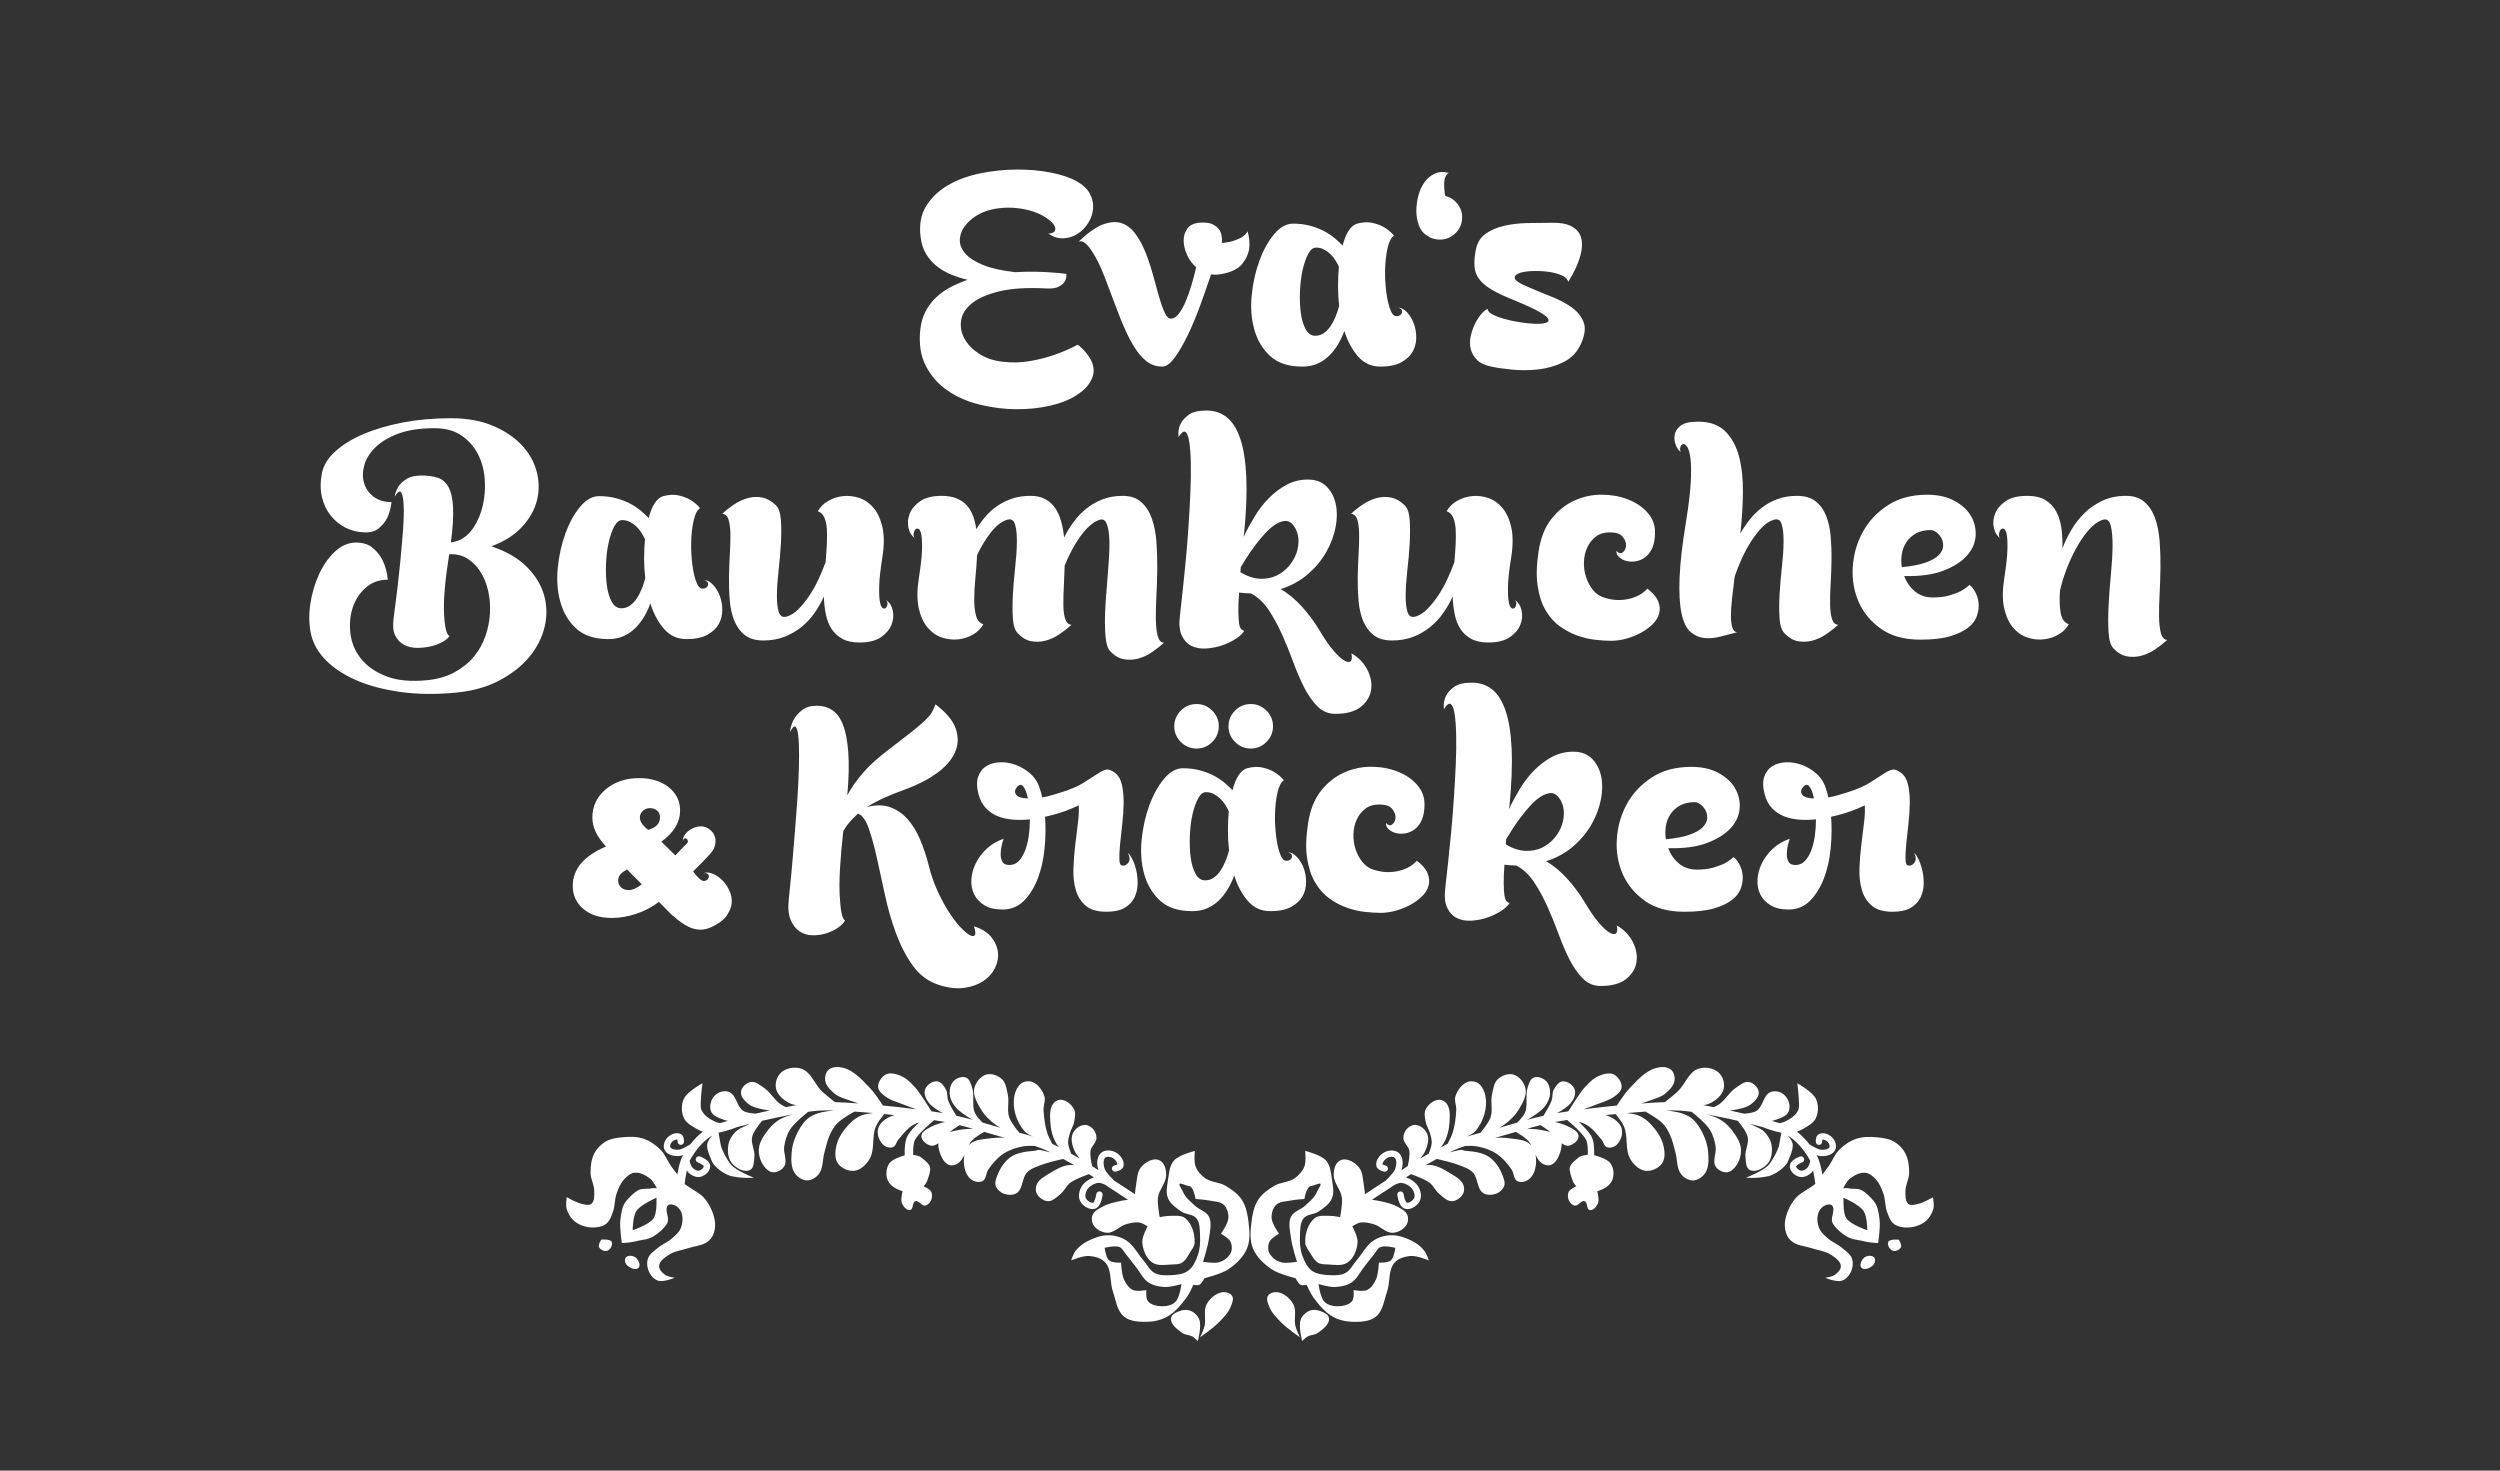
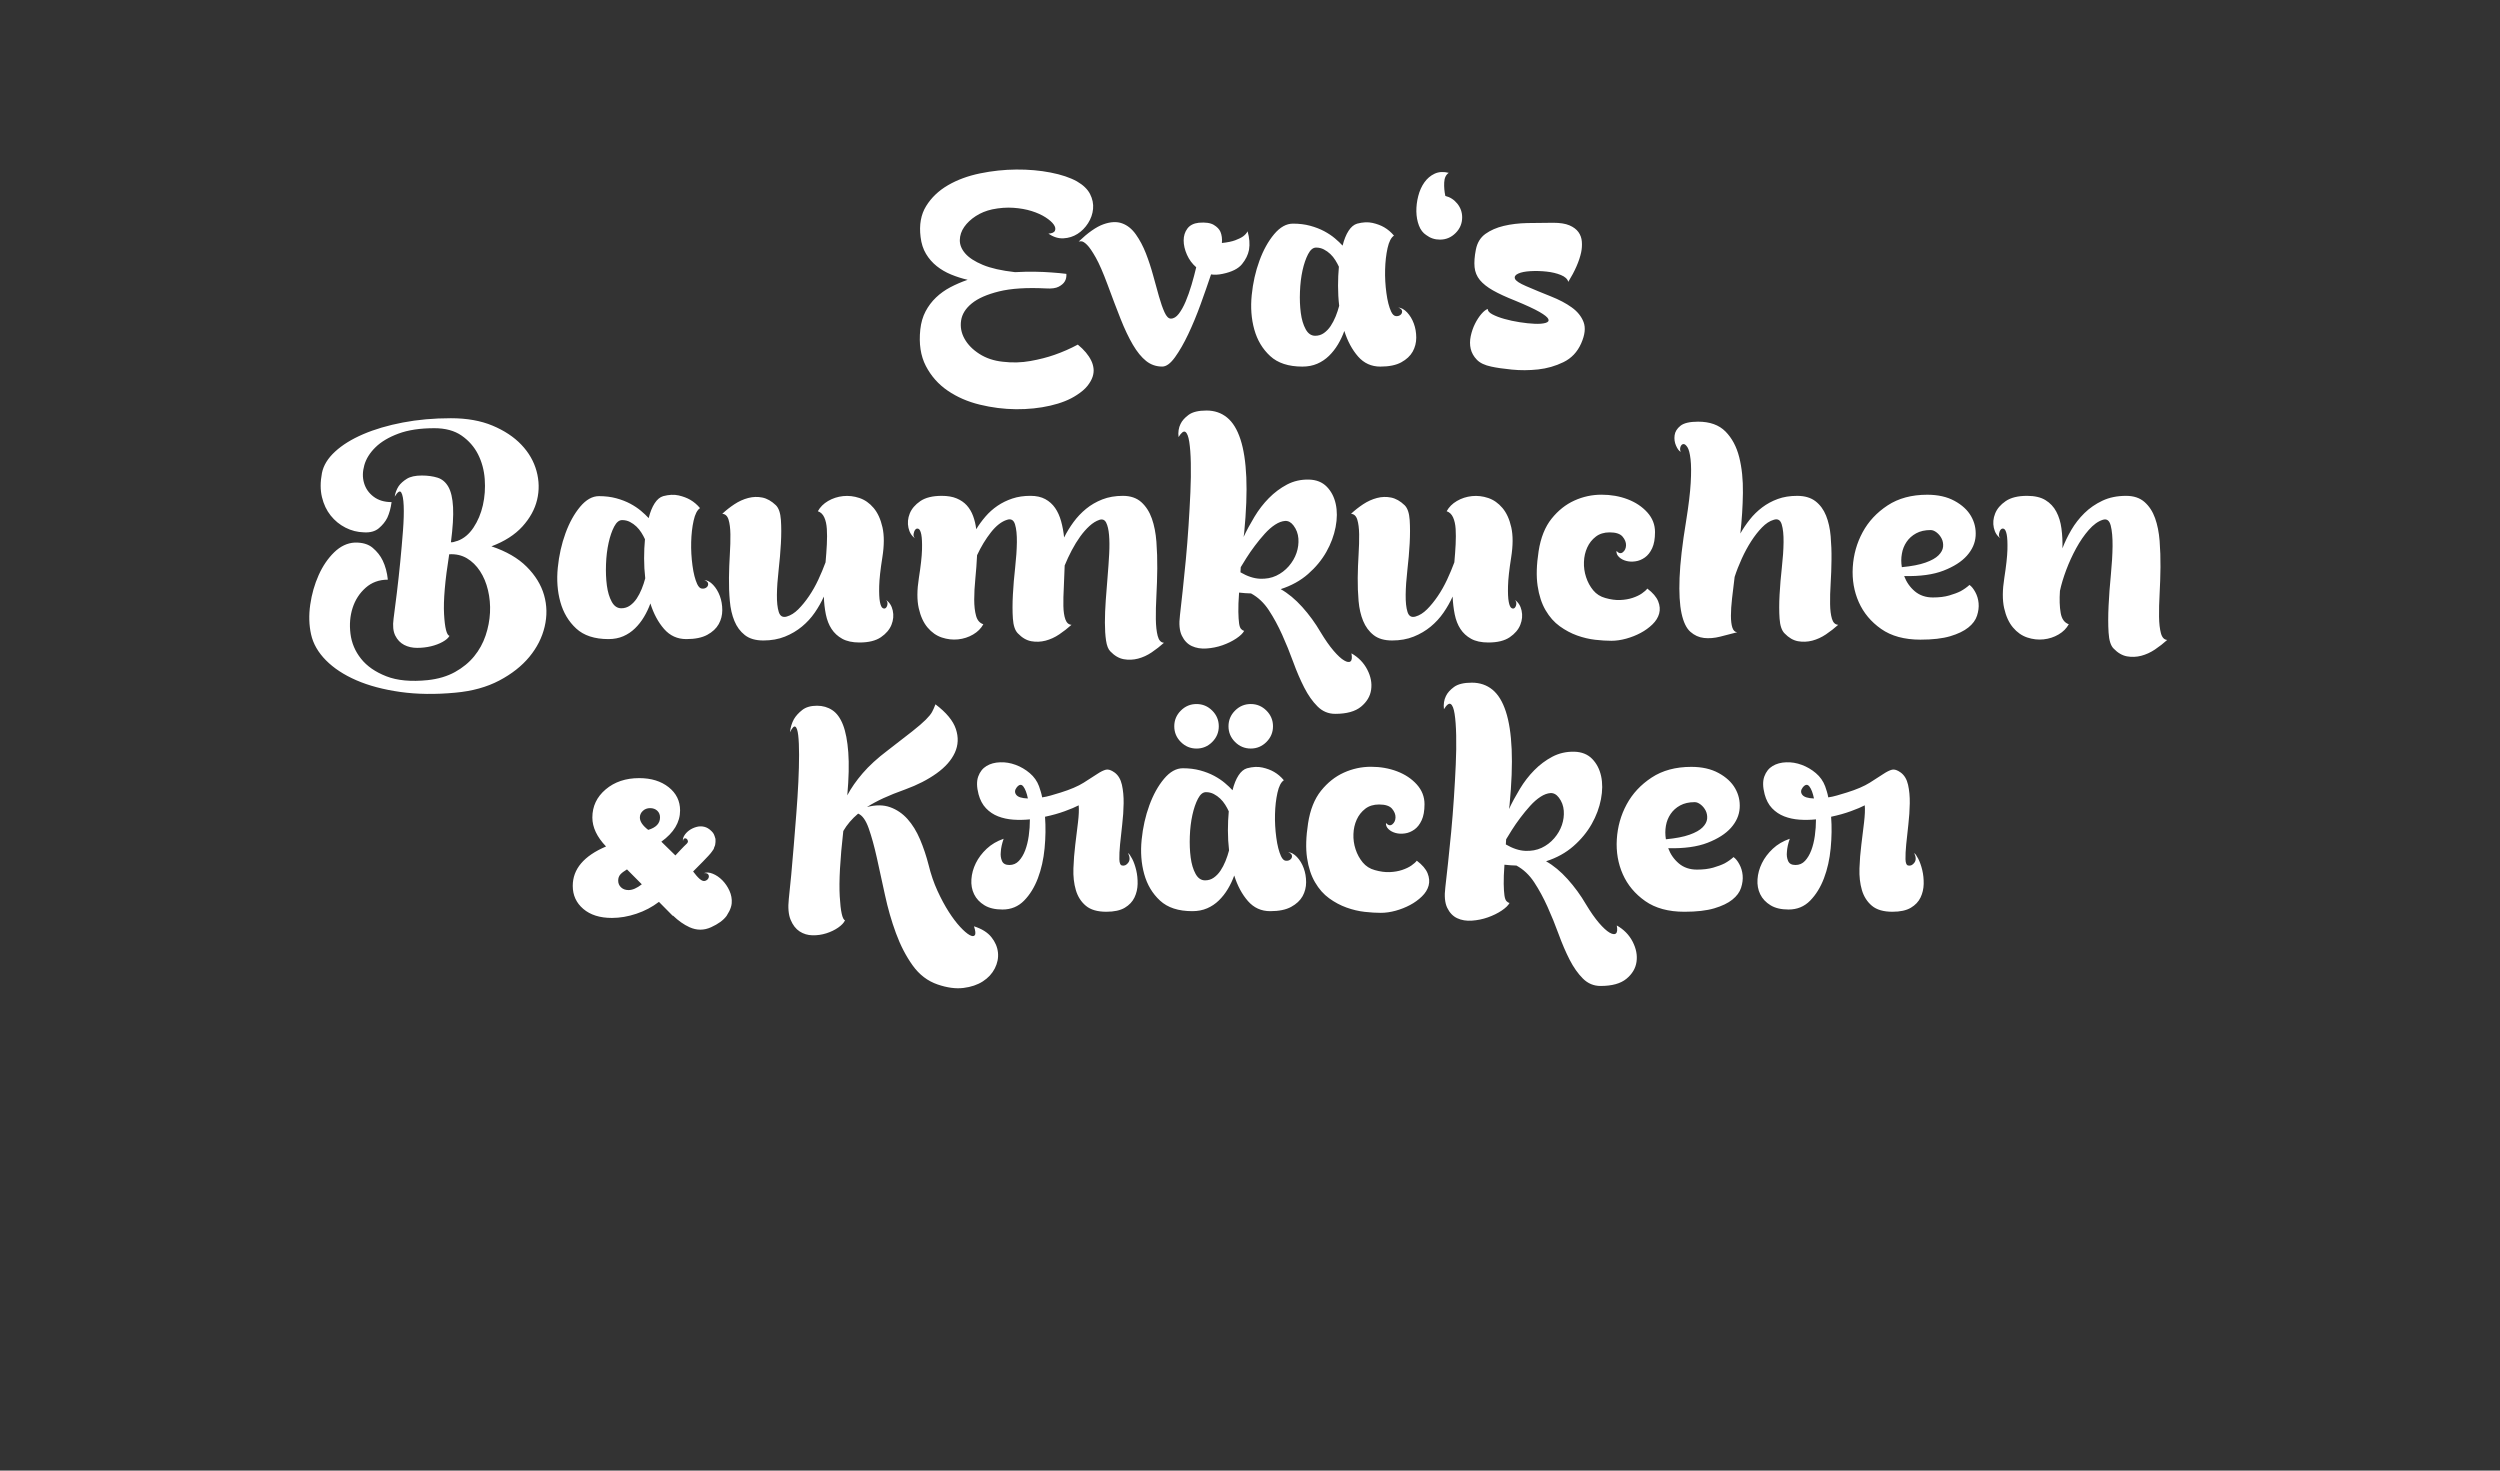
<svg xmlns="http://www.w3.org/2000/svg" version="1.1" id="Layer_1" x="0px" y="0px" width="192.756px" height="113.387px" viewBox="0 0 192.756 113.387" enable-background="new 0 0 192.756 113.387" xml:space="preserve">
  <rect x="0" y="0" width="192.756" height="113.387" fill="#333333" stroke="none" />
  <path fill="#FFFFFF" d="M113.396,26.9c-0.072-0.309-0.072-0.634,0-0.979c0.074-0.345,0.184-0.664,0.33-0.957&#13;&#10;&#09;s0.312-0.546,0.494-0.759c0.184-0.212,0.35-0.341,0.495-0.385c-0.015,0.146,0.103,0.286,0.353,0.418s0.558,0.25,0.925,0.352&#13;&#10;&#09;c0.366,0.104,0.759,0.188,1.177,0.253c0.418,0.066,0.803,0.106,1.155,0.121c0.352,0.016,0.63-0.007,0.836-0.065&#13;&#10;&#09;c0.205-0.059,0.278-0.157,0.22-0.297s-0.285-0.322-0.682-0.551c-0.396-0.228-1.02-0.517-1.87-0.868&#13;&#10;&#09;c-0.704-0.278-1.276-0.542-1.716-0.792c-0.44-0.249-0.777-0.518-1.014-0.804c-0.233-0.286-0.369-0.615-0.406-0.989&#13;&#10;&#09;c-0.036-0.374-0.004-0.825,0.1-1.354s0.35-0.931,0.736-1.21c0.39-0.278,0.857-0.484,1.408-0.616s1.158-0.205,1.826-0.22&#13;&#10;&#09;s1.33-0.022,1.99-0.022c0.527,0,0.946,0.066,1.254,0.198c0.309,0.132,0.539,0.306,0.693,0.518c0.154,0.213,0.242,0.458,0.264,0.736&#13;&#10;&#09;c0.021,0.279,0.004,0.559-0.055,0.836c-0.146,0.676-0.477,1.431-0.99,2.267c-0.059-0.22-0.249-0.396-0.572-0.528&#13;&#10;&#09;c-0.322-0.132-0.691-0.22-1.109-0.264s-0.829-0.056-1.232-0.033c-0.402,0.022-0.719,0.084-0.945,0.187&#13;&#10;&#09;c-0.228,0.104-0.313,0.235-0.254,0.396c0.06,0.162,0.346,0.352,0.858,0.572c0.646,0.278,1.282,0.543,1.914,0.792&#13;&#10;&#09;c0.631,0.25,1.166,0.531,1.604,0.847c0.44,0.315,0.746,0.693,0.914,1.133c0.168,0.44,0.105,0.99-0.188,1.65&#13;&#10;&#09;c-0.294,0.66-0.748,1.141-1.364,1.44c-0.616,0.301-1.269,0.487-1.958,0.562c-0.689,0.073-1.363,0.077-2.023,0.011&#13;&#10;&#09;c-0.66-0.065-1.188-0.143-1.584-0.23c-0.498-0.104-0.869-0.278-1.11-0.528C113.627,27.486,113.47,27.208,113.396,26.9z&#13;&#10;&#09; M109.963,18.122c0.31,0.235,0.66,0.353,1.058,0.353c0.469,0,0.871-0.168,1.209-0.507c0.338-0.337,0.506-0.74,0.506-1.21&#13;&#10;&#09;c0-0.396-0.125-0.747-0.373-1.056c-0.25-0.308-0.559-0.506-0.924-0.594c-0.073-0.337-0.104-0.683-0.088-1.034&#13;&#10;&#09;c0.015-0.352,0.131-0.601,0.352-0.748c-0.41-0.103-0.773-0.081-1.09,0.066c-0.314,0.146-0.578,0.371-0.791,0.671&#13;&#10;&#09;c-0.213,0.301-0.37,0.652-0.473,1.056c-0.104,0.404-0.15,0.8-0.145,1.188c0.008,0.389,0.072,0.748,0.197,1.078&#13;&#10;&#09;C109.526,17.715,109.714,17.961,109.963,18.122z M96.708,25.404c-0.228-0.821-0.293-1.705-0.198-2.651&#13;&#10;&#09;c0.095-0.945,0.293-1.829,0.595-2.65c0.299-0.821,0.679-1.503,1.133-2.046c0.455-0.542,0.938-0.814,1.451-0.814&#13;&#10;&#09;c0.484,0,0.929,0.055,1.332,0.165c0.402,0.11,0.763,0.25,1.078,0.418c0.314,0.169,0.59,0.353,0.824,0.55&#13;&#10;&#09;c0.234,0.198,0.434,0.386,0.594,0.562c0.117-0.47,0.271-0.851,0.463-1.145c0.189-0.293,0.41-0.476,0.66-0.55&#13;&#10;&#09;c0.438-0.117,0.836-0.135,1.188-0.055c0.354,0.081,0.652,0.194,0.902,0.341c0.277,0.162,0.527,0.374,0.748,0.638&#13;&#10;&#09;c-0.221,0.147-0.386,0.471-0.496,0.968c-0.109,0.498-0.172,1.05-0.187,1.65c-0.017,0.603,0.019,1.203,0.099,1.804&#13;&#10;&#09;c0.08,0.603,0.201,1.078,0.363,1.431c0.104,0.22,0.225,0.338,0.362,0.352c0.14,0.016,0.257-0.014,0.353-0.088&#13;&#10;&#09;c0.096-0.073,0.139-0.168,0.133-0.286c-0.008-0.117-0.106-0.212-0.297-0.286c0.233,0.016,0.461,0.141,0.682,0.374&#13;&#10;&#09;c0.221,0.235,0.393,0.521,0.518,0.858c0.124,0.337,0.188,0.7,0.188,1.089s-0.092,0.748-0.274,1.078&#13;&#10;&#09;c-0.185,0.33-0.478,0.604-0.881,0.825c-0.403,0.22-0.942,0.33-1.616,0.33c-0.689,0-1.262-0.261-1.717-0.781&#13;&#10;&#09;c-0.454-0.521-0.807-1.177-1.057-1.969c-0.131,0.366-0.297,0.715-0.494,1.045c-0.198,0.33-0.43,0.624-0.692,0.88&#13;&#10;&#09;c-0.265,0.257-0.565,0.459-0.901,0.604c-0.338,0.147-0.72,0.221-1.145,0.221c-1.07,0-1.9-0.271-2.486-0.814&#13;&#10;&#09;C97.343,26.908,96.937,26.226,96.708,25.404z M100.295,24.128c0.065,0.499,0.19,0.917,0.374,1.254&#13;&#10;&#09;c0.184,0.338,0.43,0.507,0.736,0.507c0.248,0,0.474-0.069,0.671-0.209c0.198-0.14,0.37-0.319,0.518-0.539&#13;&#10;&#09;c0.146-0.221,0.274-0.466,0.386-0.737c0.11-0.272,0.201-0.546,0.274-0.825c-0.06-0.513-0.088-1.025-0.088-1.54&#13;&#10;&#09;c0-0.513,0.021-1.004,0.065-1.474c-0.073-0.161-0.166-0.33-0.275-0.506c-0.109-0.177-0.238-0.333-0.385-0.474&#13;&#10;&#09;c-0.146-0.139-0.313-0.256-0.495-0.352s-0.386-0.144-0.604-0.144c-0.234,0-0.439,0.168-0.615,0.507&#13;&#10;&#09;c-0.176,0.338-0.319,0.755-0.43,1.254c-0.109,0.499-0.176,1.045-0.197,1.639C100.206,23.083,100.229,23.63,100.295,24.128z&#13;&#10;&#09; M83.376,18.606c0.11,0,0.256,0.092,0.44,0.274c0.184,0.184,0.407,0.511,0.671,0.979c0.264,0.469,0.564,1.159,0.902,2.068&#13;&#10;&#09;c0.367,0.997,0.704,1.885,1.012,2.661c0.308,0.777,0.623,1.441,0.946,1.991c0.323,0.55,0.664,0.968,1.023,1.254&#13;&#10;&#09;s0.773,0.43,1.243,0.43c0.308,0,0.634-0.238,0.979-0.716c0.344-0.477,0.686-1.07,1.023-1.781c0.337-0.711,0.656-1.481,0.957-2.311&#13;&#10;&#09;c0.3-0.828,0.568-1.595,0.803-2.299c0.264,0.044,0.564,0.029,0.902-0.044c0.704-0.146,1.199-0.396,1.485-0.748&#13;&#10;&#09;c0.286-0.352,0.465-0.718,0.539-1.1c0.073-0.44,0.037-0.917-0.11-1.431c-0.074,0.147-0.191,0.279-0.352,0.396&#13;&#10;&#09;c-0.147,0.103-0.349,0.202-0.605,0.297c-0.257,0.095-0.598,0.165-1.023,0.209c0.029-0.323-0.008-0.608-0.11-0.858&#13;&#10;&#09;c-0.088-0.206-0.26-0.385-0.517-0.539c-0.257-0.153-0.642-0.209-1.155-0.165c-0.396,0.045-0.689,0.194-0.88,0.451&#13;&#10;&#09;c-0.191,0.257-0.286,0.562-0.286,0.913c0,0.353,0.084,0.719,0.253,1.101c0.169,0.381,0.407,0.704,0.715,0.968&#13;&#10;&#09;c-0.103,0.439-0.224,0.895-0.363,1.364c-0.14,0.47-0.29,0.895-0.451,1.275c-0.162,0.382-0.338,0.697-0.528,0.946&#13;&#10;&#09;c-0.191,0.25-0.396,0.374-0.616,0.374c-0.176,0-0.338-0.162-0.484-0.484c-0.146-0.321-0.29-0.729-0.429-1.221&#13;&#10;&#09;c-0.14-0.491-0.29-1.034-0.451-1.628c-0.162-0.594-0.349-1.163-0.561-1.705c-0.213-0.542-0.469-1.026-0.77-1.452&#13;&#10;&#09;c-0.301-0.425-0.656-0.711-1.067-0.857c-0.411-0.147-0.891-0.121-1.441,0.076c-0.55,0.198-1.184,0.643-1.903,1.331&#13;&#10;&#09;C83.197,18.614,83.266,18.606,83.376,18.606z M72.167,22.94c-0.323,0.308-0.59,0.664-0.803,1.066&#13;&#10;&#09;c-0.213,0.403-0.349,0.869-0.407,1.397c-0.117,1.1,0.025,2.039,0.429,2.816c0.403,0.776,0.964,1.411,1.683,1.902&#13;&#10;&#09;c0.719,0.491,1.543,0.852,2.475,1.078c0.931,0.228,1.863,0.344,2.794,0.353c0.932,0.007,1.812-0.084,2.64-0.275&#13;&#10;&#09;c0.829-0.191,1.507-0.462,2.035-0.814c0.366-0.234,0.645-0.473,0.836-0.715c0.19-0.242,0.322-0.477,0.396-0.704&#13;&#10;&#09;c0.073-0.228,0.095-0.446,0.066-0.659c-0.029-0.214-0.088-0.407-0.176-0.583c-0.206-0.426-0.55-0.837-1.034-1.232&#13;&#10;&#09;c-0.572,0.308-1.173,0.572-1.804,0.792c-0.542,0.19-1.159,0.349-1.848,0.473c-0.689,0.125-1.401,0.144-2.134,0.056&#13;&#10;&#09;c-0.689-0.073-1.291-0.275-1.804-0.605c-0.514-0.33-0.895-0.718-1.144-1.166c-0.25-0.447-0.338-0.917-0.264-1.408&#13;&#10;&#09;c0.073-0.49,0.348-0.931,0.825-1.319c0.476-0.389,1.177-0.696,2.101-0.925c0.924-0.228,2.126-0.304,3.608-0.23&#13;&#10;&#09;c0.44,0.029,0.77-0.015,0.99-0.132c0.22-0.117,0.374-0.249,0.462-0.396c0.103-0.161,0.146-0.358,0.132-0.594&#13;&#10;&#09;c-0.352-0.044-0.741-0.081-1.166-0.11c-0.367-0.028-0.789-0.048-1.265-0.055s-0.986,0.004-1.529,0.033&#13;&#10;&#09;c-1.042-0.117-1.87-0.304-2.486-0.562c-0.616-0.257-1.067-0.55-1.353-0.88c-0.286-0.33-0.425-0.674-0.418-1.034&#13;&#10;&#09;c0.007-0.359,0.121-0.696,0.341-1.012c0.22-0.314,0.517-0.594,0.891-0.836s0.795-0.414,1.265-0.517&#13;&#10;&#09;c0.572-0.117,1.118-0.157,1.639-0.121c0.521,0.037,0.99,0.121,1.408,0.253s0.773,0.294,1.067,0.483&#13;&#10;&#09;c0.293,0.19,0.502,0.374,0.627,0.551c0.125,0.176,0.157,0.334,0.099,0.473c-0.059,0.14-0.228,0.216-0.506,0.231&#13;&#10;&#09;c0.381,0.264,0.77,0.385,1.166,0.362c0.396-0.021,0.755-0.135,1.078-0.341c0.322-0.205,0.594-0.479,0.814-0.825&#13;&#10;&#09;c0.22-0.344,0.348-0.711,0.385-1.1c0.036-0.389-0.041-0.771-0.231-1.145s-0.528-0.699-1.012-0.979&#13;&#10;&#09;c-0.528-0.293-1.207-0.521-2.035-0.682c-0.829-0.161-1.708-0.238-2.64-0.231c-0.931,0.007-1.863,0.106-2.794,0.297&#13;&#10;&#09;c-0.931,0.191-1.756,0.495-2.475,0.913c-0.719,0.418-1.28,0.954-1.683,1.606c-0.404,0.652-0.546,1.448-0.429,2.387&#13;&#10;&#09;c0.059,0.499,0.198,0.931,0.418,1.298s0.495,0.682,0.825,0.946c0.33,0.264,0.7,0.479,1.111,0.648s0.836,0.306,1.276,0.407&#13;&#10;&#09;c-0.469,0.162-0.913,0.353-1.331,0.572S72.49,22.632,72.167,22.94z M40.608,43.697c-0.667-0.667-1.573-1.191-2.717-1.573&#13;&#10;&#09;c1.012-0.381,1.808-0.891,2.387-1.528c0.579-0.639,0.957-1.323,1.133-2.058c0.176-0.733,0.161-1.474-0.044-2.222&#13;&#10;&#09;c-0.206-0.748-0.594-1.422-1.166-2.024c-0.572-0.601-1.313-1.092-2.222-1.474c-0.91-0.381-1.98-0.572-3.212-0.572&#13;&#10;&#09;c-1.32,0-2.556,0.11-3.707,0.33s-2.171,0.521-3.058,0.902c-0.887,0.381-1.61,0.829-2.167,1.342c-0.558,0.514-0.895,1.063-1.012,1.65&#13;&#10;&#09;c-0.132,0.689-0.132,1.309,0,1.858c0.132,0.55,0.355,1.023,0.671,1.419c0.316,0.396,0.696,0.708,1.144,0.936&#13;&#10;&#09;c0.447,0.228,0.92,0.348,1.419,0.362c0.484,0.03,0.869-0.076,1.155-0.318s0.502-0.511,0.649-0.804&#13;&#10;&#09;c0.161-0.352,0.271-0.755,0.33-1.21c-0.557,0-1.02-0.139-1.386-0.418c-0.367-0.277-0.613-0.63-0.737-1.056&#13;&#10;&#09;c-0.125-0.425-0.117-0.883,0.022-1.375c0.139-0.491,0.425-0.949,0.858-1.375c0.432-0.425,1.023-0.777,1.771-1.056&#13;&#10;&#09;c0.748-0.279,1.672-0.418,2.772-0.418c0.85,0,1.551,0.189,2.101,0.571c0.55,0.383,0.971,0.862,1.265,1.441&#13;&#10;&#09;c0.293,0.58,0.466,1.218,0.517,1.914c0.051,0.697,0.003,1.368-0.143,2.013c-0.146,0.646-0.389,1.222-0.726,1.728&#13;&#10;&#09;s-0.748,0.847-1.232,1.022c-0.029,0-0.059,0.007-0.088,0.022c-0.074,0.028-0.143,0.051-0.209,0.065&#13;&#10;&#09;c-0.066,0.016-0.136,0.022-0.209,0.022c0.146-1.129,0.202-2.035,0.165-2.717c-0.037-0.683-0.158-1.203-0.363-1.563&#13;&#10;&#09;c-0.206-0.358-0.484-0.594-0.836-0.704c-0.352-0.109-0.755-0.165-1.21-0.165c-0.499,0-0.884,0.084-1.155,0.253&#13;&#10;&#09;s-0.48,0.356-0.627,0.562c-0.162,0.25-0.264,0.521-0.308,0.813c0.234-0.381,0.403-0.486,0.506-0.318s0.165,0.51,0.187,1.022&#13;&#10;&#09;c0.022,0.515,0.003,1.155-0.055,1.925c-0.059,0.771-0.129,1.566-0.209,2.388c-0.081,0.82-0.169,1.625-0.264,2.409&#13;&#10;&#09;c-0.096,0.784-0.18,1.448-0.253,1.99c-0.074,0.543-0.03,0.977,0.132,1.299c0.161,0.322,0.389,0.561,0.682,0.715&#13;&#10;&#09;c0.293,0.153,0.627,0.23,1.001,0.23s0.729-0.041,1.067-0.121c0.337-0.081,0.638-0.194,0.902-0.341&#13;&#10;&#09;c0.264-0.146,0.44-0.301,0.528-0.462c-0.22-0.058-0.36-0.616-0.418-1.672c-0.059-1.056,0.073-2.596,0.396-4.62&#13;&#10;&#09;c0.513-0.029,0.968,0.074,1.364,0.308c0.396,0.235,0.733,0.565,1.012,0.99c0.278,0.425,0.484,0.917,0.616,1.475&#13;&#10;&#09;s0.184,1.133,0.154,1.727c-0.03,0.594-0.143,1.185-0.341,1.771c-0.198,0.586-0.491,1.117-0.88,1.595&#13;&#10;&#09;c-0.389,0.477-0.88,0.88-1.474,1.21c-0.594,0.33-1.294,0.539-2.101,0.627c-1.291,0.132-2.358,0.033-3.201-0.297&#13;&#10;&#09;c-0.844-0.33-1.493-0.781-1.947-1.354c-0.455-0.571-0.726-1.214-0.814-1.925s-0.033-1.375,0.165-1.991&#13;&#10;&#09;c0.198-0.615,0.532-1.133,1.001-1.551c0.469-0.418,1.042-0.627,1.716-0.627c-0.059-0.557-0.191-1.048-0.396-1.474&#13;&#10;&#09;c-0.176-0.367-0.433-0.693-0.77-0.979c-0.338-0.286-0.8-0.421-1.386-0.407c-0.572,0.03-1.1,0.279-1.584,0.748&#13;&#10;&#09;c-0.484,0.471-0.884,1.057-1.199,1.761c-0.315,0.703-0.532,1.463-0.649,2.276c-0.117,0.814-0.095,1.581,0.066,2.299&#13;&#10;&#09;c0.161,0.719,0.542,1.383,1.144,1.991c0.601,0.608,1.382,1.122,2.343,1.54c0.96,0.418,2.09,0.718,3.388,0.902&#13;&#10;&#09;c1.298,0.183,2.717,0.201,4.257,0.055c1.291-0.118,2.416-0.429,3.377-0.935c0.96-0.506,1.734-1.115,2.321-1.826&#13;&#10;&#09;s0.979-1.485,1.177-2.321c0.198-0.836,0.183-1.649-0.044-2.441C41.723,45.094,41.276,44.364,40.608,43.697z M44.426,48.46&#13;&#10;&#09;c-0.587-0.542-0.994-1.225-1.221-2.046c-0.228-0.821-0.293-1.705-0.198-2.65c0.095-0.946,0.293-1.829,0.594-2.651&#13;&#10;&#09;c0.3-0.821,0.678-1.503,1.133-2.046c0.455-0.542,0.938-0.814,1.452-0.814c0.484,0,0.928,0.056,1.331,0.165&#13;&#10;&#09;c0.403,0.11,0.763,0.25,1.078,0.418c0.315,0.169,0.59,0.353,0.825,0.551c0.235,0.197,0.433,0.385,0.594,0.561&#13;&#10;&#09;c0.117-0.469,0.271-0.85,0.462-1.144c0.19-0.294,0.411-0.477,0.66-0.551c0.44-0.116,0.836-0.135,1.188-0.055&#13;&#10;&#09;c0.352,0.081,0.652,0.195,0.902,0.341c0.278,0.162,0.528,0.374,0.748,0.638c-0.22,0.147-0.385,0.471-0.495,0.969&#13;&#10;&#09;c-0.11,0.499-0.172,1.049-0.187,1.649c-0.015,0.603,0.019,1.203,0.099,1.805c0.08,0.601,0.202,1.077,0.363,1.43&#13;&#10;&#09;c0.103,0.22,0.224,0.338,0.363,0.352c0.139,0.016,0.256-0.014,0.352-0.088c0.095-0.072,0.139-0.168,0.132-0.286&#13;&#10;&#09;c-0.007-0.116-0.106-0.212-0.297-0.285c0.234,0.015,0.462,0.14,0.682,0.374c0.22,0.234,0.392,0.521,0.517,0.857&#13;&#10;&#09;s0.187,0.7,0.187,1.089c0,0.39-0.092,0.748-0.275,1.078c-0.184,0.33-0.477,0.605-0.88,0.825c-0.404,0.22-0.942,0.33-1.617,0.33&#13;&#10;&#09;c-0.689,0-1.261-0.26-1.716-0.781c-0.455-0.521-0.807-1.177-1.056-1.969c-0.132,0.367-0.297,0.715-0.495,1.045&#13;&#10;&#09;c-0.198,0.33-0.429,0.624-0.693,0.88c-0.264,0.257-0.564,0.459-0.902,0.605c-0.337,0.146-0.719,0.22-1.144,0.22&#13;&#10;&#09;C45.841,49.274,45.012,49.003,44.426,48.46z M46.725,43.499c-0.022,0.595,0,1.142,0.066,1.64c0.066,0.499,0.19,0.917,0.374,1.254&#13;&#10;&#09;c0.183,0.337,0.429,0.506,0.737,0.506c0.249,0,0.473-0.069,0.671-0.209c0.198-0.14,0.37-0.319,0.517-0.539&#13;&#10;&#09;c0.146-0.22,0.275-0.465,0.385-0.737c0.11-0.271,0.202-0.546,0.275-0.825c-0.059-0.513-0.088-1.025-0.088-1.54&#13;&#10;&#09;c0-0.513,0.022-1.004,0.066-1.474c-0.073-0.161-0.165-0.33-0.275-0.506c-0.11-0.176-0.239-0.333-0.385-0.473&#13;&#10;&#09;c-0.147-0.14-0.312-0.257-0.495-0.353c-0.184-0.095-0.385-0.143-0.605-0.143c-0.235,0-0.44,0.168-0.616,0.506&#13;&#10;&#09;c-0.176,0.337-0.319,0.755-0.429,1.254C46.813,42.359,46.747,42.905,46.725,43.499z M62.817,47.239&#13;&#10;&#09;c0.278-0.403,0.513-0.817,0.704-1.243c0.015,0.484,0.066,0.942,0.154,1.375c0.088,0.434,0.234,0.808,0.44,1.122&#13;&#10;&#09;c0.206,0.315,0.48,0.568,0.825,0.759c0.344,0.19,0.788,0.286,1.331,0.286c0.704,0,1.254-0.136,1.65-0.407&#13;&#10;&#09;c0.396-0.271,0.667-0.59,0.814-0.957c0.146-0.365,0.18-0.732,0.099-1.1c-0.081-0.366-0.253-0.638-0.517-0.813&#13;&#10;&#09;c0.088,0.088,0.125,0.194,0.11,0.318c-0.015,0.124-0.055,0.22-0.121,0.286s-0.147,0.074-0.242,0.022&#13;&#10;&#09;c-0.096-0.052-0.169-0.213-0.22-0.484c-0.051-0.271-0.069-0.678-0.055-1.221c0.014-0.542,0.095-1.276,0.242-2.2&#13;&#10;&#09;c0.147-0.924,0.15-1.697,0.011-2.321c-0.14-0.624-0.367-1.122-0.682-1.496s-0.682-0.63-1.1-0.77&#13;&#10;&#09;c-0.418-0.14-0.836-0.188-1.254-0.144s-0.803,0.169-1.155,0.374c-0.352,0.206-0.616,0.471-0.792,0.792&#13;&#10;&#09;c0.22,0.074,0.385,0.231,0.495,0.474c0.11,0.241,0.176,0.539,0.198,0.891s0.022,0.748,0,1.188c-0.022,0.439-0.055,0.901-0.099,1.386&#13;&#10;&#09;c-0.162,0.439-0.349,0.888-0.561,1.342c-0.212,0.455-0.451,0.877-0.715,1.265c-0.264,0.39-0.539,0.727-0.825,1.013&#13;&#10;&#09;c-0.286,0.286-0.583,0.473-0.891,0.561s-0.514-0.029-0.616-0.352c-0.102-0.323-0.15-0.768-0.143-1.331&#13;&#10;&#09;c0.007-0.564,0.051-1.199,0.132-1.903c0.08-0.704,0.139-1.389,0.176-2.057s0.037-1.27,0-1.805c-0.037-0.534-0.165-0.913-0.385-1.133&#13;&#10;&#09;c-0.338-0.323-0.686-0.521-1.045-0.594c-0.359-0.073-0.722-0.063-1.089,0.033c-0.367,0.096-0.723,0.257-1.067,0.483&#13;&#10;&#09;c-0.345,0.229-0.657,0.474-0.935,0.737c0.234,0.015,0.396,0.165,0.484,0.451c0.088,0.286,0.136,0.66,0.143,1.122&#13;&#10;&#09;c0.007,0.462-0.007,0.985-0.044,1.573c-0.037,0.587-0.059,1.185-0.066,1.793c-0.008,0.608,0.014,1.202,0.066,1.781&#13;&#10;&#09;c0.051,0.58,0.168,1.094,0.352,1.54c0.183,0.448,0.451,0.812,0.803,1.089c0.352,0.279,0.829,0.418,1.43,0.418&#13;&#10;&#09;c0.616,0,1.169-0.099,1.661-0.297c0.491-0.197,0.927-0.455,1.309-0.77C62.208,48.001,62.539,47.643,62.817,47.239z M89.745,49.56&#13;&#10;&#09;c-0.235-0.016-0.396-0.191-0.484-0.528c-0.088-0.337-0.136-0.77-0.143-1.298c-0.007-0.528,0.007-1.133,0.044-1.815&#13;&#10;&#09;c0.037-0.682,0.059-1.375,0.066-2.079c0.007-0.703-0.015-1.393-0.066-2.067c-0.051-0.674-0.168-1.272-0.352-1.793&#13;&#10;&#09;c-0.184-0.521-0.455-0.942-0.814-1.266c-0.359-0.321-0.833-0.483-1.419-0.483c-0.587,0-1.115,0.092-1.584,0.274&#13;&#10;&#09;c-0.469,0.185-0.888,0.427-1.254,0.727c-0.367,0.301-0.689,0.642-0.968,1.022c-0.279,0.382-0.521,0.777-0.726,1.188&#13;&#10;&#09;c-0.044-0.44-0.121-0.858-0.231-1.254c-0.11-0.396-0.264-0.737-0.462-1.023c-0.198-0.286-0.451-0.513-0.759-0.682&#13;&#10;&#09;c-0.308-0.168-0.689-0.253-1.144-0.253c-0.514,0-0.979,0.069-1.397,0.209c-0.418,0.14-0.799,0.327-1.144,0.561&#13;&#10;&#09;c-0.345,0.235-0.653,0.511-0.924,0.825c-0.271,0.316-0.51,0.642-0.715,0.979c-0.044-0.366-0.125-0.707-0.242-1.023&#13;&#10;&#09;c-0.118-0.315-0.279-0.586-0.484-0.814c-0.206-0.227-0.466-0.406-0.781-0.538c-0.315-0.133-0.701-0.198-1.155-0.198&#13;&#10;&#09;c-0.704,0-1.254,0.136-1.65,0.407s-0.667,0.591-0.814,0.957c-0.146,0.366-0.179,0.733-0.099,1.1c0.08,0.367,0.253,0.638,0.517,0.813&#13;&#10;&#09;c-0.103-0.088-0.143-0.2-0.121-0.341c0.022-0.139,0.066-0.25,0.132-0.33c0.066-0.08,0.146-0.103,0.242-0.065&#13;&#10;&#09;c0.095,0.037,0.168,0.184,0.22,0.439c0.051,0.258,0.069,0.649,0.055,1.178c-0.015,0.527-0.096,1.254-0.242,2.178&#13;&#10;&#09;s-0.15,1.698-0.011,2.321c0.139,0.624,0.366,1.121,0.682,1.495s0.682,0.632,1.1,0.771s0.836,0.187,1.254,0.143&#13;&#10;&#09;s0.803-0.168,1.155-0.374c0.352-0.205,0.616-0.469,0.792-0.792c-0.279-0.088-0.466-0.304-0.561-0.648&#13;&#10;&#09;c-0.096-0.344-0.143-0.763-0.143-1.254s0.029-1.034,0.088-1.628c0.059-0.595,0.103-1.191,0.132-1.793&#13;&#10;&#09;c0.308-0.66,0.663-1.247,1.067-1.761c0.403-0.513,0.817-0.836,1.243-0.968c0.308-0.103,0.514,0.016,0.616,0.353&#13;&#10;&#09;c0.103,0.338,0.15,0.796,0.143,1.375c-0.008,0.58-0.052,1.229-0.132,1.946c-0.081,0.72-0.14,1.419-0.176,2.102&#13;&#10;&#09;c-0.036,0.682-0.037,1.294,0,1.837c0.037,0.543,0.165,0.924,0.385,1.144c0.322,0.337,0.667,0.539,1.034,0.605&#13;&#10;&#09;c0.367,0.065,0.733,0.051,1.1-0.044c0.367-0.097,0.718-0.256,1.056-0.484c0.337-0.228,0.652-0.473,0.946-0.737&#13;&#10;&#09;c-0.22-0.014-0.378-0.153-0.473-0.418c-0.095-0.264-0.146-0.607-0.154-1.033c-0.008-0.427,0.003-0.91,0.033-1.452&#13;&#10;&#09;c0.029-0.542,0.051-1.101,0.066-1.672c0.161-0.396,0.344-0.789,0.55-1.178c0.205-0.388,0.421-0.739,0.649-1.056&#13;&#10;&#09;c0.228-0.315,0.466-0.586,0.715-0.813s0.506-0.386,0.77-0.474c0.234-0.073,0.407,0,0.517,0.22c0.11,0.221,0.184,0.536,0.22,0.946&#13;&#10;&#09;c0.036,0.41,0.04,0.896,0.011,1.452c-0.03,0.558-0.07,1.141-0.121,1.749c-0.052,0.609-0.099,1.221-0.143,1.837&#13;&#10;&#09;s-0.066,1.188-0.066,1.716c0,0.528,0.029,0.99,0.088,1.387c0.059,0.396,0.168,0.675,0.33,0.836c0.322,0.337,0.667,0.539,1.034,0.604&#13;&#10;&#09;c0.367,0.066,0.733,0.051,1.1-0.044c0.367-0.095,0.719-0.257,1.056-0.484C89.137,50.069,89.452,49.824,89.745,49.56z M104.133,50.99&#13;&#10;&#09;c0.104-0.088,0.125-0.293,0.066-0.616c0.543,0.309,0.948,0.727,1.221,1.254c0.272,0.528,0.371,1.045,0.297,1.552&#13;&#10;&#09;c-0.071,0.506-0.334,0.941-0.78,1.309c-0.447,0.367-1.109,0.55-1.99,0.55c-0.527,0-0.982-0.19-1.363-0.572&#13;&#10;&#09;c-0.383-0.381-0.723-0.864-1.023-1.451s-0.584-1.243-0.848-1.97c-0.264-0.726-0.549-1.43-0.857-2.111&#13;&#10;&#09;c-0.309-0.683-0.647-1.31-1.022-1.881c-0.374-0.572-0.833-1.005-1.375-1.299c-0.146,0-0.297-0.007-0.451-0.021&#13;&#10;&#09;c-0.154-0.016-0.312-0.029-0.473-0.044c-0.044,0.616-0.063,1.11-0.055,1.484s0.025,0.667,0.055,0.881&#13;&#10;&#09;c0.029,0.213,0.081,0.359,0.154,0.439s0.154,0.128,0.242,0.144c-0.103,0.19-0.308,0.389-0.616,0.594s-0.66,0.377-1.056,0.517&#13;&#10;&#09;S93.45,49.97,93.025,50c-0.426,0.029-0.803-0.033-1.133-0.187c-0.33-0.154-0.587-0.422-0.77-0.803&#13;&#10;&#09;c-0.184-0.382-0.231-0.909-0.143-1.585c0.059-0.513,0.128-1.14,0.209-1.881c0.081-0.739,0.162-1.536,0.242-2.387&#13;&#10;&#09;c0.081-0.85,0.15-1.723,0.209-2.618c0.059-0.895,0.106-1.752,0.143-2.574c0.037-0.82,0.047-1.572,0.033-2.255&#13;&#10;&#09;c-0.014-0.682-0.055-1.231-0.121-1.649s-0.165-0.671-0.297-0.759c-0.132-0.089-0.308,0.044-0.528,0.396&#13;&#10;&#09;c-0.044-0.381,0.007-0.718,0.154-1.012c0.118-0.25,0.327-0.484,0.627-0.704c0.3-0.22,0.759-0.33,1.375-0.33&#13;&#10;&#09;c0.616,0,1.144,0.18,1.584,0.539c0.44,0.358,0.784,0.92,1.034,1.683c0.25,0.764,0.399,1.738,0.451,2.926&#13;&#10;&#09;c0.051,1.188-0.004,2.618-0.165,4.29c-0.015,0.06-0.022,0.11-0.022,0.154s-0.008,0.095-0.022,0.154&#13;&#10;&#09;c0.234-0.499,0.513-1.017,0.836-1.551c0.322-0.536,0.693-1.017,1.111-1.441s0.883-0.773,1.396-1.045&#13;&#10;&#09;c0.515-0.271,1.078-0.399,1.695-0.385c0.572,0.015,1.029,0.197,1.375,0.55c0.344,0.352,0.574,0.796,0.691,1.331&#13;&#10;&#09;c0.117,0.536,0.115,1.129-0.01,1.782c-0.125,0.651-0.363,1.291-0.715,1.914c-0.353,0.624-0.822,1.191-1.408,1.704&#13;&#10;&#09;c-0.588,0.515-1.291,0.902-2.111,1.166c0.57,0.323,1.125,0.781,1.66,1.375c0.535,0.595,1.008,1.243,1.418,1.947&#13;&#10;&#09;c0.354,0.586,0.686,1.063,1.002,1.43c0.314,0.367,0.586,0.616,0.814,0.748C103.865,51.056,104.03,51.078,104.133,50.99z&#13;&#10;&#09; M98.401,44.39c0.373-0.177,0.697-0.423,0.97-0.737c0.271-0.315,0.469-0.656,0.594-1.023c0.123-0.365,0.173-0.736,0.144-1.11&#13;&#10;&#09;s-0.154-0.708-0.375-1.001c-0.189-0.25-0.406-0.367-0.648-0.353c-0.242,0.016-0.498,0.11-0.77,0.286s-0.539,0.411-0.803,0.704&#13;&#10;&#09;c-0.266,0.294-0.519,0.602-0.76,0.924c-0.242,0.323-0.459,0.634-0.649,0.936c-0.19,0.301-0.337,0.539-0.44,0.715&#13;&#10;&#09;c0,0.074-0.003,0.14-0.011,0.198c-0.008,0.059-0.011,0.125-0.011,0.197c0.528,0.309,1.026,0.474,1.496,0.495&#13;&#10;&#09;C97.606,44.643,98.026,44.566,98.401,44.39z M112.163,47.371c0.088,0.434,0.234,0.808,0.439,1.122&#13;&#10;&#09;c0.205,0.315,0.479,0.568,0.824,0.759c0.346,0.191,0.788,0.286,1.331,0.286c0.704,0,1.255-0.136,1.65-0.407&#13;&#10;&#09;c0.396-0.271,0.667-0.59,0.813-0.957c0.146-0.365,0.18-0.732,0.098-1.1c-0.079-0.366-0.252-0.638-0.516-0.813&#13;&#10;&#09;c0.088,0.088,0.123,0.194,0.109,0.318c-0.016,0.125-0.057,0.22-0.121,0.286c-0.066,0.066-0.146,0.074-0.242,0.022&#13;&#10;&#09;s-0.169-0.213-0.22-0.484c-0.052-0.271-0.07-0.678-0.056-1.221c0.014-0.543,0.096-1.276,0.242-2.2&#13;&#10;&#09;c0.146-0.924,0.149-1.697,0.01-2.321c-0.139-0.624-0.365-1.122-0.682-1.496s-0.682-0.63-1.1-0.77s-0.836-0.188-1.254-0.144&#13;&#10;&#09;s-0.805,0.169-1.155,0.374c-0.353,0.206-0.616,0.471-0.792,0.792c0.221,0.074,0.385,0.231,0.495,0.474&#13;&#10;&#09;c0.108,0.241,0.176,0.539,0.198,0.891c0.021,0.352,0.021,0.748,0,1.188c-0.022,0.439-0.057,0.901-0.1,1.386&#13;&#10;&#09;c-0.162,0.439-0.35,0.888-0.562,1.342c-0.214,0.455-0.451,0.877-0.716,1.265c-0.264,0.39-0.538,0.727-0.824,1.013&#13;&#10;&#09;s-0.583,0.473-0.893,0.561c-0.308,0.088-0.514-0.029-0.615-0.352c-0.104-0.323-0.15-0.768-0.143-1.331&#13;&#10;&#09;c0.006-0.564,0.051-1.199,0.131-1.903c0.082-0.704,0.141-1.389,0.178-2.057c0.035-0.667,0.035-1.27,0-1.805&#13;&#10;&#09;c-0.037-0.534-0.166-0.913-0.387-1.133c-0.336-0.323-0.686-0.521-1.045-0.594s-0.723-0.063-1.089,0.033s-0.723,0.257-1.067,0.483&#13;&#10;&#09;c-0.344,0.229-0.655,0.474-0.935,0.737c0.234,0.015,0.396,0.165,0.484,0.451c0.088,0.286,0.135,0.66,0.143,1.122&#13;&#10;&#09;c0.007,0.462-0.008,0.985-0.044,1.573c-0.037,0.587-0.059,1.185-0.066,1.793c-0.006,0.608,0.016,1.202,0.066,1.781&#13;&#10;&#09;c0.051,0.58,0.168,1.094,0.352,1.54c0.185,0.448,0.451,0.812,0.805,1.089c0.352,0.279,0.828,0.418,1.43,0.418&#13;&#10;&#09;c0.616,0,1.17-0.099,1.661-0.297c0.491-0.197,0.929-0.455,1.31-0.77c0.381-0.315,0.711-0.674,0.99-1.078&#13;&#10;&#09;c0.277-0.403,0.514-0.817,0.703-1.243C112.022,46.48,112.075,46.938,112.163,47.371z M119.632,39.99&#13;&#10;&#09;c-0.506,0.631-0.84,1.467-1.001,2.508s-0.188,1.934-0.077,2.673c0.109,0.741,0.315,1.368,0.616,1.882&#13;&#10;&#09;c0.3,0.514,0.663,0.924,1.089,1.231s0.872,0.547,1.342,0.715c0.469,0.168,0.936,0.278,1.397,0.33&#13;&#10;&#09;c0.462,0.051,0.876,0.077,1.242,0.077s0.747-0.055,1.145-0.165c0.396-0.11,0.767-0.256,1.11-0.44&#13;&#10;&#09;c0.345-0.183,0.648-0.402,0.913-0.659c0.265-0.258,0.437-0.536,0.518-0.836c0.08-0.301,0.056-0.616-0.077-0.946&#13;&#10;&#09;c-0.132-0.33-0.41-0.656-0.836-0.979c-0.088,0.118-0.228,0.242-0.418,0.374c-0.191,0.133-0.429,0.246-0.715,0.342&#13;&#10;&#09;s-0.605,0.15-0.957,0.165c-0.354,0.015-0.732-0.036-1.145-0.154c-0.381-0.104-0.692-0.3-0.936-0.594&#13;&#10;&#09;c-0.242-0.293-0.426-0.631-0.55-1.013c-0.125-0.381-0.181-0.772-0.165-1.177c0.014-0.403,0.1-0.773,0.253-1.111&#13;&#10;&#09;c0.153-0.337,0.374-0.615,0.66-0.836c0.285-0.22,0.642-0.33,1.065-0.33c0.484,0,0.817,0.11,1.002,0.33&#13;&#10;&#09;c0.184,0.221,0.271,0.444,0.265,0.671c-0.008,0.229-0.089,0.404-0.242,0.528c-0.153,0.125-0.319,0.092-0.495-0.099&#13;&#10;&#09;c-0.015,0.176,0.051,0.333,0.198,0.473c0.146,0.14,0.33,0.239,0.55,0.297c0.221,0.059,0.458,0.07,0.715,0.033&#13;&#10;&#09;c0.258-0.036,0.498-0.135,0.727-0.297c0.229-0.161,0.415-0.399,0.563-0.715c0.146-0.316,0.219-0.729,0.219-1.243&#13;&#10;&#09;c0-0.572-0.197-1.078-0.594-1.519c-0.396-0.439-0.902-0.776-1.519-1.012c-0.615-0.235-1.286-0.352-2.013-0.352&#13;&#10;&#09;s-1.424,0.149-2.09,0.451C120.724,38.894,120.138,39.359,119.632,39.99z M136.758,40.078c0.31-0.103,0.515,0.015,0.616,0.353&#13;&#10;&#09;c0.104,0.338,0.15,0.796,0.143,1.375c-0.007,0.58-0.051,1.229-0.132,1.946c-0.079,0.72-0.14,1.419-0.176,2.102&#13;&#10;&#09;c-0.037,0.682-0.037,1.294,0,1.837c0.036,0.543,0.165,0.924,0.385,1.144c0.323,0.337,0.669,0.539,1.034,0.605&#13;&#10;&#09;c0.366,0.065,0.732,0.051,1.102-0.044c0.365-0.097,0.717-0.256,1.056-0.484c0.337-0.228,0.651-0.473,0.946-0.737&#13;&#10;&#09;c-0.235-0.014-0.396-0.168-0.484-0.462c-0.088-0.293-0.137-0.674-0.143-1.144c-0.008-0.469,0.006-1.001,0.043-1.595&#13;&#10;&#09;c0.037-0.595,0.059-1.199,0.065-1.815c0.009-0.616-0.015-1.221-0.065-1.814c-0.051-0.595-0.168-1.122-0.353-1.585&#13;&#10;&#09;c-0.185-0.462-0.455-0.831-0.813-1.11c-0.359-0.278-0.832-0.418-1.418-0.418c-0.559,0-1.058,0.081-1.496,0.242&#13;&#10;&#09;c-0.44,0.16-0.84,0.377-1.199,0.648c-0.359,0.272-0.68,0.583-0.957,0.936c-0.279,0.352-0.521,0.711-0.727,1.077&#13;&#10;&#09;c0.117-1.056,0.184-2.097,0.197-3.123c0.016-1.026-0.08-1.947-0.285-2.762c-0.205-0.813-0.559-1.474-1.057-1.979&#13;&#10;&#09;c-0.499-0.506-1.203-0.759-2.112-0.759c-0.646,0-1.1,0.106-1.362,0.318c-0.266,0.212-0.416,0.458-0.451,0.737&#13;&#10;&#09;c-0.037,0.279,0,0.543,0.109,0.792c0.109,0.25,0.23,0.411,0.362,0.483c-0.06-0.146-0.063-0.281-0.011-0.406&#13;&#10;&#09;c0.051-0.125,0.123-0.19,0.22-0.198c0.097-0.007,0.198,0.074,0.31,0.242c0.108,0.169,0.189,0.477,0.24,0.924&#13;&#10;&#09;c0.053,0.448,0.057,1.056,0.012,1.826c-0.043,0.77-0.162,1.749-0.353,2.937c-0.293,1.775-0.462,3.238-0.506,4.39&#13;&#10;&#09;s0.007,2.064,0.153,2.738c0.146,0.676,0.375,1.148,0.683,1.419c0.308,0.271,0.656,0.43,1.045,0.474&#13;&#10;&#09;c0.39,0.044,0.804,0.011,1.243-0.1c0.439-0.109,0.88-0.224,1.32-0.341c-0.178-0.015-0.301-0.136-0.375-0.363&#13;&#10;&#09;c-0.073-0.227-0.109-0.53-0.109-0.912s0.029-0.828,0.088-1.343c0.059-0.513,0.125-1.063,0.198-1.649&#13;&#10;&#09;c0.146-0.455,0.33-0.924,0.55-1.408c0.221-0.484,0.462-0.931,0.727-1.342s0.543-0.767,0.836-1.067S136.45,40.166,136.758,40.078z&#13;&#10;&#09; M152.301,45.655c0.14,0.257,0.224,0.539,0.253,0.847c0.029,0.309-0.011,0.631-0.121,0.969c-0.108,0.338-0.332,0.642-0.67,0.912&#13;&#10;&#09;c-0.338,0.271-0.804,0.495-1.396,0.672c-0.594,0.176-1.36,0.264-2.299,0.264c-1.232,0-2.241-0.275-3.025-0.825&#13;&#10;&#09;c-0.785-0.55-1.359-1.239-1.727-2.068c-0.367-0.827-0.521-1.727-0.463-2.694s0.312-1.866,0.76-2.695&#13;&#10;&#09;c0.447-0.829,1.089-1.518,1.925-2.068c0.836-0.55,1.854-0.824,3.058-0.824c0.821,0,1.521,0.157,2.102,0.473&#13;&#10;&#09;c0.58,0.316,1.005,0.708,1.275,1.177c0.271,0.471,0.389,0.979,0.354,1.529c-0.037,0.55-0.262,1.056-0.672,1.518&#13;&#10;&#09;s-1.012,0.848-1.805,1.155c-0.791,0.309-1.804,0.447-3.035,0.418c0.177,0.469,0.451,0.862,0.824,1.177&#13;&#10;&#09;c0.375,0.315,0.84,0.474,1.397,0.474c0.483,0,0.901-0.051,1.254-0.154c0.353-0.102,0.646-0.212,0.88-0.33&#13;&#10;&#09;c0.264-0.146,0.491-0.308,0.682-0.483C152.013,45.211,152.161,45.398,152.301,45.655z M146.636,43.73&#13;&#10;&#09;c0.764-0.073,1.371-0.19,1.826-0.353c0.455-0.161,0.788-0.348,1.001-0.561c0.213-0.212,0.33-0.434,0.353-0.66&#13;&#10;&#09;c0.021-0.227-0.015-0.436-0.109-0.627c-0.096-0.19-0.225-0.348-0.385-0.473c-0.162-0.125-0.315-0.188-0.463-0.188&#13;&#10;&#09;c-0.439,0-0.813,0.084-1.121,0.253c-0.309,0.168-0.555,0.39-0.737,0.66c-0.185,0.272-0.306,0.576-0.362,0.913&#13;&#10;&#09;C146.577,43.034,146.577,43.378,146.636,43.73z M166.612,48.823c-0.088-0.33-0.137-0.755-0.144-1.276&#13;&#10;&#09;c-0.008-0.521,0.007-1.113,0.044-1.781c0.036-0.667,0.059-1.347,0.066-2.035c0.007-0.689-0.016-1.364-0.066-2.024&#13;&#10;&#09;c-0.052-0.66-0.169-1.247-0.352-1.76c-0.184-0.513-0.455-0.927-0.814-1.243c-0.359-0.315-0.832-0.473-1.418-0.473&#13;&#10;&#09;c-0.689,0-1.299,0.125-1.826,0.374c-0.527,0.25-0.99,0.567-1.387,0.957c-0.396,0.389-0.732,0.82-1.012,1.298&#13;&#10;&#09;c-0.279,0.477-0.506,0.95-0.684,1.419c0.016-0.528-0.011-1.037-0.076-1.529c-0.065-0.491-0.197-0.924-0.396-1.298&#13;&#10;&#09;c-0.197-0.374-0.477-0.671-0.836-0.891c-0.359-0.221-0.833-0.33-1.419-0.33c-0.704,0-1.254,0.136-1.649,0.407&#13;&#10;&#09;c-0.396,0.271-0.668,0.591-0.813,0.957c-0.147,0.366-0.181,0.733-0.101,1.1c0.082,0.367,0.254,0.638,0.519,0.813&#13;&#10;&#09;c-0.104-0.088-0.144-0.2-0.121-0.341c0.021-0.139,0.065-0.25,0.132-0.33c0.067-0.08,0.146-0.103,0.242-0.065&#13;&#10;&#09;s0.168,0.184,0.221,0.439c0.051,0.257,0.068,0.649,0.055,1.178c-0.016,0.527-0.096,1.254-0.241,2.178&#13;&#10;&#09;c-0.147,0.924-0.151,1.698-0.013,2.321c0.141,0.624,0.367,1.121,0.684,1.495c0.314,0.374,0.682,0.632,1.1,0.771&#13;&#10;&#09;s0.836,0.187,1.254,0.143s0.803-0.168,1.155-0.374c0.353-0.205,0.616-0.469,0.792-0.792c-0.338-0.116-0.547-0.409-0.627-0.88&#13;&#10;&#09;c-0.081-0.469-0.1-1.034-0.055-1.693c0.102-0.484,0.264-1.021,0.482-1.606c0.221-0.586,0.478-1.146,0.771-1.683&#13;&#10;&#09;c0.293-0.535,0.615-1.004,0.968-1.408c0.353-0.403,0.711-0.664,1.078-0.781c0.308-0.103,0.513,0.044,0.616,0.44&#13;&#10;&#09;c0.102,0.396,0.148,0.924,0.143,1.584c-0.008,0.66-0.052,1.4-0.132,2.222c-0.081,0.822-0.14,1.617-0.176,2.387&#13;&#10;&#09;c-0.037,0.771-0.037,1.456,0,2.058c0.036,0.601,0.165,1.012,0.385,1.231c0.322,0.337,0.667,0.539,1.034,0.605&#13;&#10;&#09;c0.365,0.065,0.732,0.051,1.1-0.044c0.366-0.097,0.719-0.257,1.057-0.484s0.652-0.473,0.945-0.737&#13;&#10;&#09;C166.862,49.325,166.701,49.153,166.612,48.823z M56.242,68.677c0.143,0.313,0.201,0.637,0.174,0.97&#13;&#10;&#09;c-0.016,0.202-0.086,0.4-0.182,0.601l-0.207,0.358c-0.007,0.009-0.01,0.018-0.016,0.025c-0.244,0.325-0.638,0.612-1.181,0.859&#13;&#10;&#09;c-0.555,0.253-1.11,0.253-1.667,0.001c-0.442-0.201-0.863-0.501-1.264-0.887h-0.038l-1.055-1.068c-0.52,0.397-1.1,0.703-1.742,0.917&#13;&#10;&#09;c-0.641,0.215-1.269,0.322-1.886,0.322c-0.926,0-1.661-0.232-2.204-0.695s-0.814-1.055-0.814-1.774c0-1.299,0.855-2.312,2.567-3.04&#13;&#10;&#09;c-0.703-0.735-1.055-1.479-1.055-2.232c0-0.866,0.343-1.59,1.027-2.17c0.685-0.579,1.545-0.869,2.581-0.869&#13;&#10;&#09;c0.926,0,1.684,0.233,2.273,0.698c0.588,0.466,0.883,1.063,0.883,1.794c0,0.913-0.482,1.716-1.445,2.409l1.083,1.06&#13;&#10;&#09;c0.124-0.131,0.672-0.726,0.834-0.865c0.101-0.087,0.144-0.169,0.131-0.243c-0.013-0.076-0.047-0.135-0.1-0.175&#13;&#10;&#09;c-0.053-0.039-0.11-0.048-0.171-0.024c-0.061,0.021-0.096,0.088-0.106,0.2c-0.028-0.126,0.003-0.267,0.094-0.417&#13;&#10;&#09;c0.091-0.152,0.216-0.286,0.375-0.403c0.16-0.117,0.342-0.205,0.548-0.264c0.205-0.061,0.409-0.065,0.611-0.02&#13;&#10;&#09;c0.203,0.047,0.392,0.16,0.57,0.34c0.173,0.177,0.2,0.243,0.302,0.587c0,0,0.042,0.45-0.092,0.644&#13;&#10;&#09;c-0.027,0.165-0.088,0.203-0.188,0.355c-0.173,0.27-1.198,1.271-1.442,1.522c0.173,0.23,0.343,0.435,0.506,0.576&#13;&#10;&#09;c0.163,0.139,0.304,0.188,0.421,0.148c0.118-0.039,0.201-0.104,0.251-0.2c0.05-0.094,0.05-0.187,0.002-0.277&#13;&#10;&#09;c-0.05-0.091-0.164-0.132-0.344-0.121c0.194-0.074,0.423-0.057,0.686,0.051c0.263,0.108,0.506,0.275,0.73,0.501&#13;&#10;&#09;C55.916,68.097,56.1,68.366,56.242,68.677z M49.485,68.182l-1.143-1.15c-0.237,0.142-0.41,0.274-0.517,0.397&#13;&#10;&#09;c-0.107,0.123-0.161,0.279-0.161,0.473c0,0.21,0.076,0.383,0.226,0.52c0.151,0.139,0.343,0.205,0.575,0.205&#13;&#10;&#09;C48.767,68.626,49.106,68.479,49.485,68.182z M50.889,63.021c0-0.21-0.072-0.381-0.216-0.516c-0.144-0.132-0.327-0.196-0.551-0.196&#13;&#10;&#09;c-0.219,0-0.405,0.069-0.558,0.212c-0.153,0.142-0.229,0.313-0.229,0.513c0,0.306,0.214,0.623,0.643,0.952&#13;&#10;&#09;C50.585,63.808,50.889,63.486,50.889,63.021z M75.096,71.42c0.117,0.353,0.139,0.579,0.066,0.683&#13;&#10;&#09;c-0.074,0.103-0.209,0.099-0.407-0.012c-0.198-0.109-0.44-0.318-0.726-0.627c-0.286-0.309-0.58-0.696-0.88-1.166&#13;&#10;&#09;c-0.301-0.47-0.59-1.009-0.869-1.616c-0.279-0.608-0.506-1.272-0.682-1.991c-0.176-0.689-0.396-1.346-0.66-1.969&#13;&#10;&#09;s-0.587-1.147-0.968-1.573c-0.381-0.425-0.829-0.729-1.342-0.913c-0.514-0.183-1.107-0.188-1.782-0.011&#13;&#10;&#09;c0.366-0.234,0.788-0.462,1.265-0.683s1.045-0.446,1.705-0.683c0.924-0.337,1.723-0.748,2.398-1.231&#13;&#10;&#09;c0.674-0.483,1.144-1.016,1.408-1.595s0.29-1.188,0.077-1.826c-0.212-0.638-0.737-1.271-1.573-1.902&#13;&#10;&#09;c-0.088,0.234-0.176,0.433-0.264,0.594c-0.088,0.162-0.25,0.359-0.484,0.594c-0.235,0.235-0.58,0.532-1.034,0.891&#13;&#10;&#09;c-0.454,0.359-1.093,0.854-1.914,1.485c-0.778,0.586-1.416,1.17-1.914,1.749c-0.499,0.58-0.895,1.148-1.188,1.705&#13;&#10;&#09;c0.117-1.319,0.143-2.423,0.077-3.311c-0.066-0.888-0.202-1.596-0.407-2.123c-0.206-0.528-0.48-0.905-0.825-1.134&#13;&#10;&#09;c-0.345-0.228-0.737-0.341-1.177-0.341c-0.484,0-0.866,0.11-1.144,0.33c-0.279,0.22-0.492,0.455-0.638,0.704&#13;&#10;&#09;c-0.162,0.293-0.264,0.631-0.308,1.012c0.176-0.352,0.315-0.495,0.418-0.429c0.103,0.066,0.176,0.286,0.22,0.66&#13;&#10;&#09;s0.066,0.877,0.066,1.507c0,0.631-0.019,1.328-0.055,2.09c-0.037,0.764-0.088,1.565-0.154,2.408&#13;&#10;&#09;c-0.066,0.844-0.132,1.669-0.198,2.476c-0.066,0.808-0.132,1.569-0.198,2.288c-0.066,0.72-0.128,1.335-0.187,1.849&#13;&#10;&#09;c-0.073,0.675-0.026,1.214,0.143,1.616c0.168,0.403,0.399,0.7,0.693,0.892c0.294,0.19,0.624,0.29,0.99,0.297&#13;&#10;&#09;c0.366,0.008,0.722-0.044,1.067-0.153c0.344-0.109,0.649-0.257,0.913-0.439c0.264-0.184,0.44-0.37,0.528-0.562&#13;&#10;&#09;c-0.206-0.073-0.341-0.688-0.407-1.849c-0.066-1.158,0.025-2.838,0.275-5.038c0.278-0.483,0.66-0.931,1.144-1.342&#13;&#10;&#09;c0.322,0.132,0.594,0.51,0.814,1.133c0.22,0.624,0.429,1.379,0.627,2.267c0.198,0.889,0.407,1.846,0.627,2.871&#13;&#10;&#09;c0.22,1.026,0.502,2.01,0.847,2.947c0.344,0.938,0.773,1.768,1.287,2.486c0.514,0.719,1.159,1.21,1.936,1.474&#13;&#10;&#09;c0.733,0.25,1.394,0.338,1.98,0.265c0.586-0.073,1.085-0.241,1.496-0.506c0.411-0.265,0.719-0.598,0.924-1.001&#13;&#10;&#09;s0.286-0.813,0.242-1.231c-0.044-0.418-0.213-0.812-0.506-1.178C76.144,71.889,75.697,71.611,75.096,71.42z M87.603,67.086&#13;&#10;&#09;c0.081,0.338,0.117,0.693,0.11,1.067c-0.007,0.374-0.088,0.722-0.242,1.045c-0.154,0.322-0.404,0.587-0.748,0.792&#13;&#10;&#09;c-0.345,0.205-0.818,0.308-1.419,0.308c-0.69,0-1.218-0.153-1.584-0.462c-0.367-0.308-0.624-0.711-0.77-1.21&#13;&#10;&#09;c-0.147-0.498-0.209-1.056-0.187-1.672s0.069-1.225,0.143-1.826c0.074-0.601,0.143-1.173,0.209-1.716&#13;&#10;&#09;c0.066-0.543,0.084-0.981,0.055-1.32c-0.25,0.133-0.605,0.282-1.067,0.451s-0.972,0.313-1.529,0.43&#13;&#10;&#09;c0.058,0.776,0.047,1.588-0.033,2.432c-0.081,0.843-0.253,1.613-0.517,2.31c-0.264,0.697-0.62,1.272-1.067,1.728&#13;&#10;&#09;c-0.448,0.455-1.001,0.683-1.661,0.683c-0.572,0-1.038-0.109-1.397-0.33c-0.359-0.22-0.624-0.502-0.792-0.847&#13;&#10;&#09;c-0.169-0.345-0.238-0.729-0.209-1.155c0.029-0.426,0.143-0.84,0.341-1.243c0.198-0.402,0.477-0.772,0.836-1.11&#13;&#10;&#09;c0.359-0.337,0.795-0.594,1.309-0.771c-0.132,0.382-0.206,0.72-0.22,1.013c-0.03,0.25,0,0.479,0.088,0.692s0.278,0.318,0.572,0.318&#13;&#10;&#09;c0.293,0,0.539-0.105,0.737-0.318c0.198-0.213,0.359-0.483,0.484-0.813s0.216-0.704,0.275-1.122&#13;&#10;&#09;c0.059-0.418,0.088-0.839,0.088-1.266c-0.44,0.044-0.869,0.053-1.287,0.022s-0.807-0.114-1.166-0.254&#13;&#10;&#09;c-0.36-0.14-0.671-0.349-0.935-0.627s-0.455-0.639-0.572-1.077c-0.146-0.558-0.154-1.016-0.022-1.375&#13;&#10;&#09;c0.132-0.359,0.345-0.628,0.638-0.804c0.293-0.177,0.642-0.271,1.045-0.285c0.403-0.017,0.803,0.051,1.199,0.197&#13;&#10;&#09;c0.396,0.146,0.759,0.358,1.089,0.638s0.568,0.616,0.715,1.013c0.044,0.132,0.088,0.269,0.132,0.407s0.08,0.289,0.11,0.45&#13;&#10;&#09;c0.205-0.029,0.425-0.077,0.66-0.144c0.234-0.065,0.491-0.144,0.77-0.23c0.748-0.234,1.338-0.487,1.771-0.759&#13;&#10;&#09;c0.432-0.271,0.781-0.495,1.045-0.672c0.264-0.176,0.487-0.285,0.671-0.33c0.183-0.044,0.407,0.029,0.671,0.221&#13;&#10;&#09;c0.278,0.206,0.465,0.521,0.561,0.945c0.095,0.427,0.139,0.902,0.132,1.431c-0.007,0.527-0.044,1.071-0.11,1.628&#13;&#10;&#09;c-0.066,0.558-0.121,1.066-0.165,1.529c-0.044,0.462-0.063,0.848-0.055,1.154c0.007,0.309,0.084,0.471,0.231,0.484&#13;&#10;&#09;c0.176,0.029,0.33-0.048,0.462-0.231c0.132-0.183,0.125-0.429-0.022-0.736c0.088,0.059,0.194,0.209,0.319,0.45&#13;&#10;&#09;C87.42,66.46,87.521,66.75,87.603,67.086z M79.253,61.564c-0.088-0.425-0.206-0.732-0.352-0.924&#13;&#10;&#09;c-0.146-0.19-0.315-0.168-0.506,0.065c-0.162,0.205-0.176,0.396-0.044,0.572C78.483,61.455,78.784,61.55,79.253,61.564z&#13;&#10;&#09; M100.517,66.932c0.125,0.338,0.188,0.7,0.188,1.089c0,0.39-0.092,0.748-0.273,1.078c-0.185,0.33-0.479,0.604-0.882,0.824&#13;&#10;&#09;c-0.403,0.221-0.942,0.33-1.616,0.33c-0.688,0-1.262-0.26-1.716-0.78c-0.455-0.521-0.807-1.178-1.056-1.97&#13;&#10;&#09;c-0.132,0.367-0.297,0.716-0.495,1.045c-0.198,0.33-0.429,0.624-0.693,0.881c-0.264,0.257-0.564,0.459-0.902,0.604&#13;&#10;&#09;c-0.338,0.146-0.719,0.22-1.144,0.22c-1.071,0-1.899-0.271-2.486-0.813c-0.587-0.542-0.994-1.225-1.221-2.046&#13;&#10;&#09;c-0.228-0.821-0.293-1.705-0.198-2.65c0.095-0.946,0.293-1.83,0.594-2.651c0.3-0.82,0.678-1.503,1.133-2.046&#13;&#10;&#09;c0.455-0.542,0.938-0.813,1.452-0.813c0.484,0,0.928,0.056,1.331,0.165c0.403,0.109,0.763,0.25,1.078,0.418&#13;&#10;&#09;c0.315,0.169,0.59,0.353,0.825,0.551c0.235,0.197,0.433,0.385,0.594,0.562c0.117-0.47,0.271-0.852,0.462-1.145&#13;&#10;&#09;c0.19-0.294,0.411-0.477,0.66-0.551c0.44-0.117,0.836-0.135,1.188-0.055s0.651,0.193,0.901,0.341&#13;&#10;&#09;c0.278,0.162,0.528,0.374,0.747,0.639c-0.219,0.146-0.385,0.469-0.494,0.968c-0.11,0.499-0.174,1.049-0.188,1.649&#13;&#10;&#09;c-0.016,0.602,0.019,1.203,0.1,1.805c0.08,0.603,0.201,1.078,0.363,1.43c0.103,0.221,0.224,0.339,0.361,0.354&#13;&#10;&#09;c0.141,0.015,0.258-0.015,0.354-0.089c0.095-0.073,0.139-0.168,0.132-0.285c-0.009-0.117-0.106-0.213-0.298-0.286&#13;&#10;&#09;c0.234,0.015,0.463,0.14,0.683,0.374C100.22,66.309,100.392,66.595,100.517,66.932z M94.763,65.569&#13;&#10;&#09;c-0.059-0.514-0.088-1.027-0.088-1.54c0-0.514,0.022-1.005,0.066-1.475c-0.073-0.161-0.165-0.33-0.275-0.507&#13;&#10;&#09;c-0.11-0.176-0.239-0.333-0.385-0.473c-0.147-0.14-0.312-0.257-0.495-0.353c-0.184-0.096-0.385-0.144-0.605-0.144&#13;&#10;&#09;c-0.235,0-0.44,0.169-0.616,0.506c-0.176,0.338-0.319,0.756-0.429,1.254c-0.11,0.499-0.176,1.045-0.198,1.64s0,1.141,0.066,1.64&#13;&#10;&#09;c0.066,0.498,0.19,0.917,0.374,1.254c0.183,0.337,0.429,0.506,0.737,0.506c0.249,0,0.473-0.068,0.671-0.209&#13;&#10;&#09;c0.198-0.14,0.37-0.318,0.517-0.539c0.146-0.22,0.275-0.466,0.385-0.736C94.598,66.123,94.69,65.847,94.763,65.569z M96.436,54.282&#13;&#10;&#09;c-0.47,0-0.873,0.169-1.21,0.506s-0.506,0.741-0.506,1.21s0.168,0.873,0.506,1.21s0.741,0.506,1.21,0.506s0.872-0.168,1.209-0.506&#13;&#10;&#09;c0.338-0.337,0.506-0.741,0.506-1.21s-0.168-0.873-0.506-1.21S96.903,54.282,96.436,54.282z M91.045,54.789&#13;&#10;&#09;c-0.338,0.337-0.506,0.741-0.506,1.21s0.168,0.873,0.506,1.21c0.337,0.337,0.74,0.506,1.21,0.506c0.469,0,0.873-0.168,1.21-0.506&#13;&#10;&#09;s0.506-0.741,0.506-1.21s-0.168-0.873-0.506-1.21c-0.338-0.337-0.741-0.506-1.21-0.506C91.786,54.282,91.382,54.451,91.045,54.789z&#13;&#10;&#09; M109.239,66.361c-0.088,0.117-0.229,0.241-0.418,0.374c-0.191,0.132-0.43,0.245-0.715,0.341c-0.287,0.096-0.605,0.15-0.957,0.165&#13;&#10;&#09;c-0.354,0.015-0.733-0.037-1.146-0.154c-0.381-0.103-0.692-0.301-0.935-0.594c-0.242-0.294-0.426-0.631-0.551-1.013&#13;&#10;&#09;c-0.125-0.381-0.18-0.773-0.164-1.177c0.014-0.403,0.099-0.773,0.252-1.11c0.153-0.338,0.375-0.616,0.66-0.837&#13;&#10;&#09;c0.285-0.22,0.642-0.329,1.066-0.329c0.484,0,0.816,0.109,1.001,0.329c0.185,0.221,0.271,0.443,0.265,0.672&#13;&#10;&#09;c-0.008,0.228-0.089,0.403-0.242,0.527c-0.153,0.125-0.318,0.092-0.494-0.1c-0.016,0.176,0.051,0.334,0.197,0.474&#13;&#10;&#09;s0.33,0.237,0.551,0.297c0.22,0.06,0.457,0.069,0.715,0.032c0.257-0.035,0.498-0.136,0.726-0.297s0.415-0.398,0.562-0.715&#13;&#10;&#09;c0.147-0.315,0.221-0.729,0.221-1.243c0-0.571-0.198-1.078-0.594-1.518c-0.396-0.44-0.902-0.777-1.52-1.013&#13;&#10;&#09;c-0.615-0.234-1.285-0.353-2.013-0.353c-0.726,0-1.423,0.15-2.09,0.451c-0.668,0.301-1.255,0.767-1.761,1.396&#13;&#10;&#09;c-0.506,0.632-0.84,1.468-1,2.509c-0.162,1.042-0.188,1.933-0.078,2.674c0.109,0.74,0.315,1.367,0.617,1.881&#13;&#10;&#09;c0.299,0.514,0.662,0.924,1.088,1.231c0.426,0.309,0.873,0.547,1.343,0.715c0.469,0.169,0.935,0.278,1.397,0.33&#13;&#10;&#09;c0.461,0.052,0.875,0.076,1.241,0.076c0.367,0,0.748-0.055,1.146-0.164c0.396-0.109,0.766-0.257,1.109-0.439s0.649-0.403,0.913-0.66&#13;&#10;&#09;c0.265-0.257,0.437-0.535,0.519-0.836c0.08-0.301,0.055-0.616-0.077-0.946S109.664,66.683,109.239,66.361z M125.882,72.608&#13;&#10;&#09;c0.271,0.528,0.37,1.046,0.297,1.552c-0.072,0.506-0.334,0.942-0.781,1.31c-0.446,0.366-1.109,0.55-1.99,0.55&#13;&#10;&#09;c-0.527,0-0.982-0.19-1.363-0.571c-0.382-0.382-0.723-0.866-1.023-1.452c-0.301-0.587-0.582-1.243-0.847-1.969&#13;&#10;&#09;c-0.265-0.728-0.55-1.431-0.858-2.112c-0.308-0.683-0.647-1.31-1.021-1.881c-0.374-0.572-0.833-1.005-1.375-1.298&#13;&#10;&#09;c-0.146,0-0.297-0.008-0.451-0.022c-0.154-0.014-0.312-0.028-0.474-0.044c-0.044,0.616-0.063,1.111-0.056,1.485&#13;&#10;&#09;s0.025,0.667,0.056,0.88s0.081,0.359,0.153,0.439c0.074,0.081,0.154,0.129,0.242,0.144c-0.103,0.19-0.308,0.389-0.615,0.594&#13;&#10;&#09;c-0.309,0.205-0.66,0.377-1.057,0.518c-0.396,0.14-0.807,0.224-1.232,0.253c-0.424,0.029-0.803-0.032-1.133-0.188&#13;&#10;&#09;c-0.33-0.154-0.586-0.422-0.77-0.803c-0.184-0.382-0.23-0.909-0.145-1.584c0.06-0.514,0.129-1.141,0.209-1.881&#13;&#10;&#09;c0.082-0.741,0.162-1.537,0.242-2.388c0.08-0.852,0.15-1.724,0.209-2.618c0.06-0.896,0.106-1.752,0.144-2.573&#13;&#10;&#09;c0.036-0.822,0.048-1.573,0.032-2.255c-0.015-0.682-0.055-1.232-0.121-1.65c-0.064-0.418-0.164-0.671-0.297-0.759&#13;&#10;&#09;c-0.131-0.088-0.308,0.044-0.526,0.396c-0.045-0.382,0.007-0.719,0.153-1.013c0.117-0.25,0.326-0.483,0.627-0.704&#13;&#10;&#09;c0.301-0.22,0.759-0.33,1.375-0.33c0.615,0,1.145,0.181,1.584,0.539c0.439,0.359,0.785,0.921,1.033,1.684&#13;&#10;&#09;c0.25,0.763,0.399,1.738,0.451,2.926c0.051,1.188-0.004,2.618-0.164,4.291c-0.016,0.059-0.022,0.109-0.022,0.153&#13;&#10;&#09;s-0.007,0.096-0.021,0.153c0.233-0.498,0.512-1.016,0.836-1.551c0.321-0.535,0.692-1.016,1.11-1.44&#13;&#10;&#09;c0.418-0.426,0.883-0.773,1.396-1.045c0.515-0.271,1.078-0.399,1.694-0.386c0.572,0.016,1.03,0.198,1.375,0.55&#13;&#10;&#09;c0.345,0.354,0.575,0.797,0.692,1.331c0.117,0.535,0.113,1.131-0.012,1.782c-0.125,0.652-0.362,1.291-0.715,1.914&#13;&#10;&#09;c-0.352,0.623-0.82,1.191-1.408,1.705c-0.586,0.514-1.291,0.901-2.11,1.166c0.571,0.322,1.125,0.78,1.66,1.375&#13;&#10;&#09;c0.534,0.594,1.009,1.242,1.419,1.946c0.354,0.587,0.686,1.063,1.001,1.431c0.315,0.366,0.587,0.615,0.813,0.748&#13;&#10;&#09;c0.229,0.132,0.394,0.153,0.495,0.065c0.103-0.089,0.124-0.293,0.065-0.616C125.203,71.663,125.61,72.081,125.882,72.608z&#13;&#10;&#09; M118.862,65.371c0.375-0.176,0.697-0.422,0.97-0.737c0.271-0.314,0.469-0.655,0.594-1.021c0.124-0.367,0.173-0.737,0.144-1.111&#13;&#10;&#09;s-0.153-0.708-0.375-1.001c-0.189-0.249-0.405-0.366-0.647-0.353c-0.241,0.016-0.499,0.109-0.771,0.286&#13;&#10;&#09;c-0.272,0.176-0.539,0.411-0.803,0.704c-0.265,0.294-0.518,0.602-0.76,0.924s-0.459,0.635-0.648,0.936&#13;&#10;&#09;c-0.19,0.301-0.338,0.539-0.439,0.715c0,0.073-0.004,0.141-0.012,0.198c-0.008,0.06-0.012,0.124-0.012,0.197&#13;&#10;&#09;c0.528,0.309,1.026,0.474,1.496,0.495C118.067,65.624,118.489,65.546,118.862,65.371z M134.108,66.635&#13;&#10;&#09;c0.141,0.257,0.225,0.538,0.254,0.847s-0.012,0.631-0.121,0.969c-0.109,0.337-0.333,0.643-0.672,0.913&#13;&#10;&#09;c-0.336,0.271-0.803,0.494-1.396,0.671c-0.594,0.176-1.36,0.264-2.299,0.264c-1.231,0-2.241-0.274-3.024-0.824&#13;&#10;&#09;c-0.785-0.551-1.36-1.239-1.728-2.067c-0.367-0.829-0.521-1.728-0.462-2.695s0.311-1.865,0.759-2.694&#13;&#10;&#09;c0.447-0.828,1.089-1.519,1.925-2.067c0.836-0.551,1.855-0.825,3.059-0.825c0.82,0,1.521,0.157,2.102,0.474&#13;&#10;&#09;c0.579,0.314,1.004,0.708,1.275,1.177c0.271,0.47,0.389,0.979,0.353,1.529c-0.036,0.55-0.261,1.056-0.671,1.519&#13;&#10;&#09;c-0.411,0.462-1.013,0.847-1.805,1.154c-0.792,0.309-1.805,0.447-3.035,0.418c0.176,0.47,0.449,0.861,0.824,1.178&#13;&#10;&#09;c0.373,0.316,0.84,0.473,1.396,0.473c0.484,0,0.902-0.052,1.254-0.153c0.353-0.103,0.646-0.212,0.881-0.33&#13;&#10;&#09;c0.264-0.146,0.49-0.309,0.682-0.483C133.819,66.192,133.97,66.379,134.108,66.635z M128.444,64.71&#13;&#10;&#09;c0.763-0.072,1.371-0.189,1.826-0.353c0.455-0.161,0.787-0.349,1-0.562s0.33-0.433,0.354-0.659c0.021-0.228-0.016-0.437-0.109-0.628&#13;&#10;&#09;c-0.097-0.189-0.225-0.348-0.386-0.473c-0.162-0.125-0.315-0.188-0.462-0.188c-0.439,0-0.814,0.085-1.122,0.253&#13;&#10;&#09;c-0.31,0.169-0.554,0.389-0.737,0.66c-0.183,0.271-0.305,0.575-0.363,0.912C128.386,64.014,128.386,64.358,128.444,64.71z&#13;&#10;&#09; M148.211,67.086c0.081,0.338,0.117,0.693,0.11,1.067c-0.008,0.374-0.088,0.722-0.242,1.045c-0.153,0.322-0.403,0.587-0.748,0.792&#13;&#10;&#09;c-0.346,0.205-0.816,0.308-1.419,0.308c-0.688,0-1.218-0.153-1.584-0.462c-0.366-0.308-0.623-0.711-0.771-1.21&#13;&#10;&#09;c-0.146-0.498-0.209-1.056-0.188-1.672s0.068-1.225,0.145-1.826c0.072-0.602,0.143-1.173,0.209-1.716&#13;&#10;&#09;c0.064-0.543,0.084-0.981,0.055-1.32c-0.25,0.133-0.604,0.282-1.067,0.451c-0.462,0.169-0.972,0.313-1.528,0.43&#13;&#10;&#09;c0.06,0.776,0.047,1.588-0.033,2.432c-0.08,0.843-0.252,1.613-0.517,2.31c-0.265,0.697-0.62,1.272-1.067,1.728&#13;&#10;&#09;c-0.446,0.455-1,0.683-1.66,0.683c-0.572,0-1.038-0.109-1.396-0.33c-0.359-0.22-0.624-0.502-0.792-0.847&#13;&#10;&#09;c-0.169-0.345-0.237-0.729-0.209-1.155c0.028-0.426,0.144-0.84,0.341-1.243c0.197-0.402,0.478-0.772,0.836-1.11&#13;&#10;&#09;c0.359-0.337,0.795-0.594,1.31-0.771c-0.132,0.382-0.205,0.72-0.22,1.013c-0.029,0.25,0,0.479,0.088,0.692s0.277,0.318,0.572,0.318&#13;&#10;&#09;c0.293,0,0.539-0.105,0.735-0.318c0.198-0.213,0.358-0.483,0.483-0.813s0.217-0.704,0.275-1.122s0.088-0.839,0.088-1.266&#13;&#10;&#09;c-0.439,0.044-0.869,0.053-1.287,0.022s-0.807-0.114-1.166-0.254c-0.358-0.14-0.67-0.349-0.936-0.627&#13;&#10;&#09;c-0.264-0.278-0.454-0.639-0.57-1.077c-0.147-0.558-0.154-1.016-0.022-1.375s0.345-0.628,0.639-0.804&#13;&#10;&#09;c0.293-0.177,0.642-0.271,1.045-0.285c0.402-0.017,0.804,0.051,1.198,0.197c0.396,0.146,0.76,0.358,1.09,0.638&#13;&#10;&#09;c0.329,0.279,0.566,0.616,0.715,1.013c0.045,0.132,0.088,0.269,0.133,0.407c0.043,0.139,0.08,0.289,0.108,0.45&#13;&#10;&#09;c0.206-0.029,0.427-0.077,0.66-0.144c0.233-0.065,0.491-0.144,0.771-0.23c0.748-0.234,1.338-0.487,1.771-0.759&#13;&#10;&#09;c0.434-0.272,0.781-0.495,1.045-0.672c0.266-0.176,0.488-0.285,0.671-0.33c0.185-0.044,0.407,0.029,0.672,0.221&#13;&#10;&#09;c0.278,0.206,0.466,0.521,0.562,0.945c0.096,0.427,0.14,0.902,0.132,1.431c-0.009,0.527-0.044,1.071-0.109,1.628&#13;&#10;&#09;c-0.065,0.558-0.12,1.066-0.165,1.529c-0.044,0.462-0.063,0.848-0.056,1.154c0.008,0.309,0.085,0.471,0.231,0.484&#13;&#10;&#09;c0.176,0.029,0.33-0.048,0.461-0.231c0.133-0.183,0.125-0.429-0.021-0.736c0.089,0.059,0.193,0.209,0.318,0.45&#13;&#10;&#09;C148.026,66.459,148.131,66.75,148.211,67.086z M139.862,61.564c-0.088-0.425-0.205-0.732-0.353-0.924&#13;&#10;&#09;c-0.147-0.19-0.315-0.168-0.507,0.065c-0.161,0.205-0.176,0.396-0.044,0.572C139.093,61.455,139.394,61.55,139.862,61.564z" />
-   <path fill="#FFFFFF" d="M94.998,99.917c0.148,0.248-0.005,0.588-0.115,0.856c-0.193,0.464-0.566,0.839-0.919,1.197&#13;&#10;&#09;c-0.429,0.436-1.437,1.142-1.437,1.142s0.272-0.558,0.345-0.856c0.137-0.556-0.11-1.211,0.172-1.712&#13;&#10;&#09;c0.247-0.436,0.706-0.841,1.207-0.912C94.516,99.595,94.861,99.691,94.998,99.917z M96.263,94.21&#13;&#10;&#09;c0.081,0.682,0.149,1.421-0.116,2.055c-0.274,0.659-0.842,1.194-1.436,1.598c-0.54,0.368-1.838,0.686-1.838,0.686&#13;&#10;&#09;s-0.206,0.417-0.402,0.513c-0.138,0.067-0.46,0-0.46,0s-0.299,0.677-0.517,0.972c-0.419,0.561-0.883,1.135-1.494,1.482&#13;&#10;&#09;c-0.464,0.262-1.018,0.39-1.552,0.399c-0.608,0.009-1.311-0.016-1.781-0.399c-0.55-0.449-0.629-1.271-0.862-1.939&#13;&#10;&#09;c-0.252-0.724-0.068-1.649-0.574-2.226c-0.299-0.341-0.81-0.481-1.265-0.514c-0.473-0.033-1.379,0.343-1.379,0.343&#13;&#10;&#09;s0.177-0.526,0.345-0.741c0.242-0.31,0.569-0.561,0.92-0.742c0.494-0.256,1.051-0.458,1.608-0.456&#13;&#10;&#09;c0.479,0.002,0.977,0.141,1.38,0.399c0.57,0.365,0.876,1.029,1.321,1.54c0.284,0.325,0.48,0.766,0.862,0.97&#13;&#10;&#09;c0.358,0.191,0.801,0.191,1.206,0.171c0.474-0.024,0.997-0.064,1.379-0.342c0.383-0.276,0.592-0.754,0.747-1.198&#13;&#10;&#09;c0.165-0.469,0.195-0.985,0.173-1.482c-0.022-0.466,0.007-1.006-0.287-1.369c-0.263-0.326-0.804-0.277-1.15-0.515&#13;&#10;&#09;c-0.401-0.273-0.847-0.579-1.034-1.025c-0.183-0.44-0.071-0.956,0-1.428c0.078-0.51,0.117-1.092,0.459-1.482&#13;&#10;&#09;c0.389-0.441,1.61-0.741,1.61-0.741s-0.087,0.824,0.057,1.198c0.141,0.365,0.426,0.684,0.747,0.912&#13;&#10;&#09;c0.448,0.319,1.077,0.293,1.551,0.57c0.48,0.28,0.962,0.62,1.265,1.084C96.072,93.001,96.191,93.622,96.263,94.21z M91.091,99.005&#13;&#10;&#09;c0,0-0.837,0.247-1.264,0.229c-0.436-0.021-0.899-0.106-1.264-0.343c-0.434-0.281-0.656-0.796-0.977-1.198&#13;&#10;&#09;c-0.272-0.339-0.525-0.693-0.805-1.027c-0.147-0.176-0.247-0.424-0.46-0.513c-0.353-0.147-1.148,0.057-1.148,0.057&#13;&#10;&#09;s0.082,0.746,0.345,0.972c0.236,0.199,0.919,0.171,0.919,0.171s0.039,0.911,0.23,1.312c0.15,0.318,0.368,0.652,0.69,0.799&#13;&#10;&#09;c0.312,0.145,1.034,0,1.034,0s-0.069,0.633,0.114,0.856c0.257,0.312,0.744,0.397,1.15,0.397c0.345,0,0.735-0.098,0.976-0.342&#13;&#10;&#09;C90.971,100.031,91.091,99.005,91.091,99.005z M94.883,95.753c-0.129-0.297-0.747-0.627-0.747-0.627s0.547-0.756,0.574-1.197&#13;&#10;&#09;c0.023-0.36-0.083-0.776-0.344-1.026c-0.287-0.277-0.757-0.264-1.149-0.343c-0.34-0.069-1.034-0.114-1.034-0.114&#13;&#10;&#09;s-0.113-0.684-0.345-0.913c-0.16-0.157-0.058,0-0.632-0.228c-0.575-0.229-0.066,0.391,0,0.569c0.162,0.443,0.577,0.756,0.919,1.085&#13;&#10;&#09;c0.333,0.319,0.889,0.44,1.092,0.854c0.242,0.497,0.068,1.106,0,1.655c-0.078,0.621-0.46,1.824-0.46,1.824s0.864,0.125,1.163,0.048&#13;&#10;&#09;c0.4-0.103,0.665-0.285,0.905-0.618C95.017,96.46,95.012,96.05,94.883,95.753z M83.96,90.529c-0.428,0.151-1.085,0.407-1.431,0.66&#13;&#10;&#09;c-0.306,0.224-0.454,0.614-0.747,0.855c-0.29,0.239-0.599,0.581-0.977,0.57c-0.345-0.011-0.699-0.269-0.861-0.57&#13;&#10;&#09;c-0.118-0.219-0.103-0.517,0-0.741c0.168-0.368,0.573-0.587,0.919-0.8c0.511-0.314,1.066-0.657,1.666-0.684&#13;&#10;&#09;c0.093-0.006,0.199,0.006,0.311,0.023c-0.255-0.146-0.558-0.314-0.872-0.486c-0.496,0.111-1.241,0.292-1.68,0.463&#13;&#10;&#09;c-0.383,0.146-0.803,0.277-1.092,0.569c-0.419,0.425-0.303,1.271-0.804,1.599c-0.272,0.178-0.67,0.163-0.977,0.057&#13;&#10;&#09;c-0.269-0.094-0.516-0.313-0.632-0.57c-0.069-0.156-0.048-0.35,0-0.515c0.19-0.647,0.547-1.307,1.092-1.711&#13;&#10;&#09;c0.51-0.378,1.204-0.463,1.838-0.513c0.475-0.038,0-0.21,1.28,0.115c-0.216-0.105-0.422-0.2-0.6-0.272&#13;&#10;&#09;c-0.202-0.082-0.409-0.155-0.618-0.226c-0.319-0.009-0.68-0.006-0.923,0.039c-0.525,0.098-1.05,0.275-1.495,0.57&#13;&#10;&#09;c-0.461,0.307-0.829,0.746-1.149,1.198c-0.196,0.277-0.153,0.761-0.459,0.912c-0.279,0.138-0.683,0.029-0.92-0.171&#13;&#10;&#09;c-0.387-0.328-0.517-0.921-0.516-1.427c0-0.146,0.016-0.297,0.046-0.445c-0.123,0.268-0.267,0.515-0.506,0.675&#13;&#10;&#09;c-0.193,0.129-0.473,0.2-0.69,0.114c-0.355-0.144-0.568-0.553-0.69-0.913c-0.077-0.23-0.141-0.5-0.131-0.75&#13;&#10;&#09;c-0.171,0.109-0.367,0.221-0.558,0.179c-0.344-0.076-0.754-0.393-0.747-0.741c0.007-0.363,0.483-0.568,0.804-0.741&#13;&#10;&#09;c0.258-0.14,0.641-0.253,1.02-0.342c-0.276-0.052-0.554-0.099-0.834-0.141c-0.384,0.318-1.168,1.002-1.466,1.495&#13;&#10;&#09;c-0.138,0.229-0.168,0.73-0.154,1.181c0.229,0.028,0.494,0.085,0.63,0.202c0.247,0.213,0.59,0.437,0.67,0.751&#13;&#10;&#09;c0.071,0.28-0.117,0.745-0.21,1.018c-0.057,0.166-0.16,0.317-0.288,0.448c0.17,0.076,0.481,0.234,0.575,0.407&#13;&#10;&#09;c0.109,0.202,0.095,0.478,0,0.686c-0.084,0.185-0.258,0.37-0.46,0.398c-0.271,0.039-0.485-0.424-0.746-0.342&#13;&#10;&#09;c-0.255,0.08-0.141,0.638-0.402,0.684c-0.269,0.05-0.524-0.266-0.632-0.512c-0.116-0.264,0.016-0.816,0.049-0.943&#13;&#10;&#09;c-0.035-0.01-0.073-0.016-0.107-0.027c-0.414-0.141-0.86-0.4-1.034-0.799c-0.177-0.401-0.137-0.95,0.114-1.312&#13;&#10;&#09;c0.212-0.306,0.833-0.52,1.185-0.62c-0.017-0.487,0.011-1.161,0.247-1.553c0.189-0.313,0.523-0.671,0.855-0.99&#13;&#10;&#09;c-0.171,0.06-0.331,0.125-0.448,0.196c-0.462,0.279-0.8,0.729-1.149,1.14c-0.151,0.18-0.185,0.488-0.403,0.571&#13;&#10;&#09;c-0.238,0.091-0.558,0.001-0.746-0.171c-0.326-0.298-0.514-0.83-0.403-1.256c0.119-0.456,0.594-0.796,1.035-0.97&#13;&#10;&#09;c0.081-0.032,0.165-0.054,0.25-0.07c-0.28-0.03-0.552-0.06-0.817-0.084c-0.175,0.217-0.515,0.657-0.64,0.953&#13;&#10;&#09;c-0.341,0.805-0.048,1.829-0.517,2.566c-0.255,0.402-0.673,0.805-1.149,0.854c-0.46,0.052-0.998-0.193-1.264-0.568&#13;&#10;&#09;s-0.218-0.923-0.115-1.37c0.142-0.623,0.541-1.183,0.976-1.653c0.27-0.292,0.606-0.542,0.977-0.686&#13;&#10;&#09;c0.225-0.086,0.554-0.141,0.872-0.173c-0.068-0.007-0.14-0.013-0.207-0.018c-0.253-0.02-0.506-0.039-0.759-0.061&#13;&#10;&#09;c-0.154-0.013-0.311-0.023-0.467-0.036c-0.27,0.151-1.01,0.579-1.335,0.914c-0.25,0.259-0.425,0.585-0.575,0.912&#13;&#10;&#09;c-0.191,0.417-0.275,0.873-0.401,1.313c-0.164,0.567-0.084,1.254-0.461,1.711c-0.216,0.265-0.577,0.474-0.918,0.456&#13;&#10;&#09;c-0.362-0.017-0.723-0.27-0.92-0.568c-0.296-0.452-0.273-1.063-0.23-1.599c0.046-0.576,0.239-1.147,0.517-1.654&#13;&#10;&#09;c0.229-0.414,0.516-0.834,0.92-1.084c0.53-0.329,1.181-0.42,1.812-0.486c-0.37-0.009-0.739-0.01-1.104,0.011&#13;&#10;&#09;c-0.289,0.019-0.58,0.051-0.871,0.09c-0.333,0.267-1.091,0.895-1.389,1.355c-0.251,0.391-0.382,0.854-0.46,1.313&#13;&#10;&#09;c-0.085,0.507,0.266,1.102,0,1.541c-0.167,0.276-0.536,0.473-0.861,0.456c-0.276-0.014-0.527-0.235-0.69-0.456&#13;&#10;&#09;c-0.283-0.384-0.445-0.896-0.402-1.37c0.05-0.55,0.406-1.046,0.747-1.482c0.248-0.319,0.563-0.604,0.919-0.799&#13;&#10;&#09;c0.243-0.135,0.595-0.257,0.951-0.361c-0.229,0.045-0.457,0.092-0.684,0.137l-0.432,0.087c-0.408,0.081-0.828,0.175-1.25,0.272&#13;&#10;&#09;c-0.287,0.341-0.673,0.853-0.768,1.233c-0.126,0.503,0.227,1.026,0.172,1.541c-0.038,0.358-0.017,0.872-0.345,1.026&#13;&#10;&#09;c-0.443,0.211-1.06-0.142-1.379-0.513c-0.316-0.37-0.362-0.948-0.287-1.427c0.061-0.388,0.296-0.749,0.575-1.027&#13;&#10;&#09;c0.247-0.247,0.607-0.353,0.919-0.513c0.05-0.026,0.106-0.055,0.164-0.083c-0.217,0.056-0.431,0.106-0.651,0.167&#13;&#10;&#09;c-0.14,0.039-0.282,0.075-0.423,0.111l0.008,0.012c0,0-0.709,0.271-1.348,0.396l0.167,0.927c0.072,0.396,0.513,1.196,0.772,1.508&#13;&#10;&#09;c0.438,0.524,1.782,1.027,1.782,1.027s-0.788,0.091-1.724-0.114c-0.491-0.107-1.322-0.676-1.505-1.143&#13;&#10;&#09;c-0.174-0.441-0.35-0.74-0.373-1.217c-0.014-0.266,0.189-0.552,0.399-0.776c-0.597,0.334-1.273,1.076-1.718,1.905&#13;&#10;&#09;c-0.008,0.016-0.015,0.036-0.023,0.054c0.025,0.209,0.112,0.413,0.241,0.549c0.142,0.148,0.351,0.236,0.487,0.204&#13;&#10;&#09;c0.177-0.043,0.368-0.229,0.358-0.35c-0.025-0.061-0.257-0.207-0.465-0.288c-0.127-0.048-0.19-0.188-0.14-0.314&#13;&#10;&#09;c0.049-0.125,0.192-0.188,0.318-0.139c0.223,0.086,0.746,0.326,0.777,0.7c0.033,0.401-0.351,0.771-0.731,0.862&#13;&#10;&#09;c-0.059,0.015-0.118,0.021-0.178,0.021c-0.3,0-0.598-0.169-0.784-0.362c-0.041-0.043-0.072-0.096-0.107-0.145&#13;&#10;&#09;c-0.082,0.382-0.136,0.773-0.156,0.966c-0.002,0.021-0.013,0.039-0.019,0.06c0.508,0.433,1.195,0.676,1.602,1.202&#13;&#10;&#09;c0.392,0.507,0.673,1.134,0.748,1.769c0.04,0.345-0.022,0.714-0.173,1.026c-0.1,0.206-0.266,0.39-0.459,0.515&#13;&#10;&#09;c-0.422,0.271-0.961,0.298-1.437,0.456c-0.5,0.166-1.058,0.22-1.494,0.513c-0.315,0.212-0.724,0.479-0.747,0.856&#13;&#10;&#09;c-0.017,0.273,0.238,0.521,0.459,0.685c0.209,0.155,0.748,0.229,0.748,0.229s-0.853,0.347-1.264,0.228&#13;&#10;&#09;c-0.3-0.086-0.55-0.352-0.69-0.627c-0.165-0.324-0.231-0.739-0.115-1.084c0.125-0.37,0.505-0.604,0.805-0.855&#13;&#10;&#09;c0.316-0.267,0.724-0.412,1.034-0.685c0.264-0.232,0.559-0.474,0.689-0.799c0.149-0.372,0.194-0.822,0.058-1.198&#13;&#10;&#09;c-0.087-0.24-0.282-0.467-0.517-0.569c-0.158-0.069-0.393-0.119-0.517,0c-0.333,0.314,0.158,0.965-0.058,1.368&#13;&#10;&#09;c-0.213,0.396-0.7,0.815-1.092,1.041c-0.452,0.26-0.931,0.249-1.436,0.386c-0.317,0.085-0.977,0.114-0.977,0.114&#13;&#10;&#09;s-0.185-1.183-0.115-1.77c0.061-0.514,0.123-1.088,0.46-1.483c0.249-0.292,0.608-0.664,0.953-0.836c0.306-0.151,0.667-0.055,1-0.134&#13;&#10;&#09;c0.131-0.031,0.403,0,0.403,0s-0.279-0.557-0.518-0.742c-0.338-0.263-0.778-0.5-1.206-0.456c-0.317,0.033-0.589,0.28-0.805,0.514&#13;&#10;&#09;c-0.277,0.302-0.437,0.699-0.574,1.084c-0.163,0.458-0.118,0.973-0.287,1.427c-0.123,0.327-0.24,0.699-0.518,0.912&#13;&#10;&#09;c-0.297,0.229-0.716,0.301-1.092,0.286c-0.465-0.019-0.954-0.171-1.321-0.457c-0.305-0.236-0.523-0.601-0.632-0.97&#13;&#10;&#09;c-0.087-0.292,0-0.912,0-0.912s0.738,0.426,1.149,0.514c0.244,0.052,0.552,0.152,0.747,0c0.262-0.206,0.225-0.639,0.23-0.971&#13;&#10;&#09;c0.008-0.483-0.286-0.94-0.287-1.427c-0.003-0.504,0.057-1.034,0.287-1.482c0.19-0.372,0.501-0.699,0.862-0.914&#13;&#10;&#09;c0.392-0.229,0.868-0.3,1.322-0.341c0.535-0.05,1.099-0.058,1.608,0.112c0.499,0.168,0.952,0.485,1.322,0.856&#13;&#10;&#09;c0.351,0.353,0.521,0.848,0.805,1.255c0.154,0.222,0.33,0.429,0.488,0.648c0.074-0.449,0.201-1.041,0.395-1.403&#13;&#10;&#09;c0.016-0.03,0.036-0.063,0.054-0.094c-0.098,0.034-0.19,0.062-0.271,0.068c-0.398,0.042-0.938-0.05-1.153-0.443&#13;&#10;&#09;c-0.173-0.316-0.022-0.741,0.209-0.979c0.254-0.262,0.706-0.441,1.042-0.258c0.211,0.116,0.237,0.418,0.234,0.587&#13;&#10;&#09;c-0.002,0.135-0.114,0.244-0.249,0.238c-0.136-0.002-0.244-0.111-0.243-0.245c0.001-0.057-0.006-0.125-0.017-0.167&#13;&#10;&#09;c-0.107-0.019-0.297,0.063-0.412,0.182c-0.115,0.119-0.18,0.323-0.132,0.412c0.088,0.16,0.411,0.219,0.67,0.19&#13;&#10;&#09;c0.178-0.019,0.538-0.209,0.875-0.418c0.275-0.354,0.6-0.693,0.953-0.966c-0.186-0.07-0.366-0.161-0.536-0.26&#13;&#10;&#09;c-0.352-0.204-0.751-0.431-0.919-0.799c-0.205-0.45-0.21-1.035,0-1.482c0.264-0.563,1.437-1.199,1.437-1.199&#13;&#10;&#09;s-0.109,0.798-0.116,1.199c-0.004,0.305-0.081,0.641,0.058,0.911c0.203,0.398,0.626,0.673,1.034,0.856&#13;&#10;&#09;c0.104,0.047,0.238,0.084,0.383,0.113c0.196-0.063,0.393-0.122,0.59-0.174c-0.27-0.068-0.999-0.278-1.221-0.604&#13;&#10;&#09;c-0.171-0.253-0.159-0.625-0.056-0.913c0.104-0.292,0.346-0.561,0.632-0.685c0.245-0.107,0.565-0.122,0.803,0&#13;&#10;&#09;c0.526,0.267,0.537,1.11,1.035,1.427c0.226,0.143,0.672,0.195,0.954,0.216c0.371-0.09,0.734-0.17,1.096-0.247&#13;&#10;&#09;c-0.075-0.007-0.147-0.016-0.212-0.025c-0.518-0.088-1.089-0.179-1.493-0.515c-0.27-0.225-0.565-0.566-0.517-0.913&#13;&#10;&#09;c0.048-0.346,0.4-0.677,0.747-0.74c0.371-0.067,0.723,0.243,1.034,0.456c0.491,0.335,0.777,0.914,1.264,1.255&#13;&#10;&#09;c0.105,0.073,0.261,0.152,0.417,0.226c0.267-0.055,0.536-0.104,0.808-0.154c-0.165-0.021-0.326-0.058-0.478-0.128&#13;&#10;&#09;c-0.479-0.221-0.973-0.63-1.092-1.141c-0.099-0.429,0.071-0.965,0.402-1.256c0.395-0.346,1.054-0.453,1.552-0.284&#13;&#10;&#09;c0.758,0.255,1.028,1.222,1.609,1.768c0.247,0.233,0.651,0.556,0.978,0.808c0.615,0.017,1.226,0.06,1.828,0.106&#13;&#10;&#09;c-0.229-0.069-0.456-0.146-0.68-0.229c-0.393-0.147-0.824-0.25-1.15-0.513c-0.329-0.268-0.682-0.61-0.746-1.027&#13;&#10;&#09;c-0.046-0.298,0.051-0.668,0.287-0.855c0.301-0.238,0.779-0.219,1.149-0.113c0.814,0.23,1.425,0.935,2.011,1.54&#13;&#10;&#09;c0.317,0.326,0.734,0.94,1.001,1.353c0.734,0.067,1.516,0.155,2.374,0.266l0.201,0.026c-0.38-0.135-0.766-0.275-1.048-0.39&#13;&#10;&#09;c-0.468-0.188-0.985-0.313-1.379-0.628c-0.223-0.179-0.501-0.398-0.517-0.685c-0.021-0.375,0.247-0.784,0.575-0.971&#13;&#10;&#09;c0.266-0.15,0.629-0.095,0.919,0c0.547,0.18,0.853,0.428,1.389,1.02c0.297,0.328,0.919,1.305,1.234,1.809&#13;&#10;&#09;c0.005,0.001,0.009,0.001,0.013,0.002c0.001-0.001,0.004-0.003,0.004-0.003l0.005,0.004c0.28,0.04,0.56,0.082,0.841,0.13&#13;&#10;&#09;c-0.427-0.229-0.85-0.505-1.072-0.792c-0.218-0.281-0.41-0.692-0.288-1.025c0.127-0.348,0.549-0.653,0.92-0.628&#13;&#10;&#09;c0.311,0.021,0.536,0.357,0.689,0.628c0.144,0.253,0.072,0.582,0.172,0.854c0.125,0.336,0.417,0.833,0.626,1.171&#13;&#10;&#09;c0.423,0.096,0.844,0.202,1.261,0.316c-0.5-0.287-1.027-0.639-1.311-0.975c-0.256-0.299-0.449-0.691-0.46-1.084&#13;&#10;&#09;c-0.011-0.343,0.089-0.739,0.344-0.97c0.234-0.212,0.628-0.347,0.919-0.229c0.272,0.11,0.365,0.469,0.46,0.742&#13;&#10;&#09;c0.221,0.633-0.047,1.386,0.23,1.997c0.104,0.229,0.356,0.508,0.585,0.732c0.173,0.05,0.346,0.102,0.518,0.15&#13;&#10;&#09;c0.286,0.083,0.573,0.166,0.861,0.248c-0.133-0.074-0.255-0.147-0.355-0.219c-0.45-0.323-0.865-0.725-1.149-1.198&#13;&#10;&#09;c-0.288-0.48-0.626-1.049-0.517-1.598c0.091-0.464,0.464-0.946,0.919-1.085c0.4-0.12,0.899,0.063,1.206,0.344&#13;&#10;&#09;c0.318,0.289,0.369,0.779,0.461,1.197c0.126,0.577-0.086,1.212,0.114,1.769c0.128,0.356,0.492,0.834,0.777,1.174&#13;&#10;&#09;c0.349,0.091,0.701,0.186,1.052,0.292c-0.257-0.109-0.504-0.231-0.679-0.438c-0.512-0.604-0.819-1.438-0.805-2.226&#13;&#10;&#09;c0.009-0.513,0.167-1.112,0.575-1.427c0.228-0.177,0.592-0.218,0.862-0.113c0.443,0.17,0.768,0.636,0.919,1.083&#13;&#10;&#09;c0.116,0.344-0.077,0.724-0.058,1.085c0.033,0.596,0.103,1.199,0.287,1.77c0.076,0.231,0.238,0.556,0.385,0.83&#13;&#10;&#09;c0.17,0.079,0.347,0.168,0.527,0.261c-0.09-0.102-0.169-0.201-0.222-0.293c-0.297-0.511-0.431-1.121-0.459-1.711&#13;&#10;&#09;c-0.022-0.463-0.054-1.002,0.23-1.37c0.14-0.183,0.402-0.312,0.632-0.285c0.406,0.047,0.794,0.377,0.977,0.742&#13;&#10;&#09;c0.144,0.29,0.057,0.651,0,0.971c-0.059,0.318-0.263,0.598-0.345,0.911c-0.064,0.243-0.137,0.493-0.115,0.742&#13;&#10;&#09;c0.019,0.22,0.128,0.536,0.228,0.789c0.242,0.134,0.467,0.262,0.663,0.374c-0.159-0.184-0.296-0.368-0.374-0.535&#13;&#10;&#09;c-0.196-0.417-0.347-0.943-0.172-1.37c0.138-0.338,0.497-0.634,0.861-0.684c0.247-0.035,0.516,0.107,0.69,0.284&#13;&#10;&#09;c0.186,0.189,0.297,0.478,0.288,0.741c-0.014,0.356-0.407,0.616-0.46,0.972c-0.048,0.313,0.041,0.813,0.122,1.173l0.485,0.318&#13;&#10;&#09;c-0.135-0.429-0.158-1.006,0.204-1.33c0.305-0.274,0.82-0.222,1.151-0.03c0.363,0.209,0.688,0.655,0.573,1.072&#13;&#10;&#09;c-0.071,0.263-0.433,0.368-0.586,0.401c-0.132,0.029-0.263-0.053-0.293-0.184c-0.03-0.132,0.053-0.262,0.185-0.291&#13;&#10;&#09;c0.083-0.019,0.181-0.057,0.225-0.083c0.014-0.16-0.167-0.391-0.351-0.496c-0.194-0.111-0.467-0.126-0.573-0.03&#13;&#10;&#09;c-0.179,0.16-0.159,0.573-0.049,0.879c0.075,0.211,0.398,0.569,0.729,0.893l1.604,1.055c0.018-0.217,0.044-0.481,0.076-0.654&#13;&#10;&#09;c0.085-0.475,0.076-1.015,0.37-1.396c0.257-0.336,0.678-0.608,1.102-0.638c0.2-0.014,0.421,0.08,0.555,0.228&#13;&#10;&#09;c0.237,0.259,0.315,0.653,0.304,1.005c-0.018,0.607-0.553,1.111-0.633,1.714c-0.065,0.5,0.139,1.506,0.139,1.506&#13;&#10;&#09;s0.505-0.101,0.761-0.098c0.402,0.003,0.88-0.076,1.195,0.174c0.534,0.427,0.759,1.228,0.733,1.906&#13;&#10;&#09;c-0.01,0.265-0.201,0.493-0.342,0.718c-0.183,0.293-0.345,0.638-0.643,0.815c-0.214,0.128-0.489,0.122-0.74,0.133&#13;&#10;&#09;c-0.516,0.021-1.119,0.141-1.544-0.152c-0.479-0.33-0.729-0.986-0.767-1.565c-0.029-0.428,0.41-1.221,0.41-1.221&#13;&#10;&#09;s-0.385-0.254-0.606-0.289c-0.349-0.058-0.712,0.03-1.052,0.126c-0.513,0.144-0.92,0.677-1.452,0.659&#13;&#10;&#09;c-0.394-0.013-0.82-0.235-1.041-0.561c-0.153-0.227-0.195-0.561-0.092-0.813c0.133-0.323,0.506-0.5,0.817-0.665&#13;&#10;&#09;c0.439-0.232,0.942-0.327,1.429-0.434c0.128-0.026,0.308-0.053,0.48-0.075l-1.752-1.152c-0.218-0.101-0.413-0.166-0.525-0.151&#13;&#10;&#09;c-0.345,0.048-0.691,0.256-0.861,0.52c-0.122,0.188-0.199,0.484-0.103,0.669c0.111,0.213,0.408,0.39,0.565,0.338&#13;&#10;&#09;c0.079-0.041,0.197-0.367,0.236-0.656c0.018-0.135,0.144-0.229,0.276-0.209c0.135,0.017,0.23,0.14,0.212,0.271&#13;&#10;&#09;c-0.029,0.214-0.154,0.917-0.568,1.055c-0.07,0.022-0.142,0.034-0.215,0.034c-0.378,0-0.774-0.286-0.943-0.608&#13;&#10;&#09;c-0.192-0.368-0.075-0.847,0.126-1.156s0.55-0.556,0.934-0.674L83.96,90.529z M50.619,92.629v-0.283c0,0-1.208,0.513-1.552,1.025&#13;&#10;&#09;c-0.281,0.42-0.287,1.483-0.287,1.483s1.254-0.411,1.609-0.912C50.647,93.578,50.619,92.629,50.619,92.629z M75.011,87.023&#13;&#10;&#09;c-0.341-0.096-0.684-0.188-1.028-0.271c-0.24,0.152-0.541,0.352-0.761,0.521c0.211-0.053,0.431-0.089,0.631-0.133&#13;&#10;&#09;C74.16,87.071,74.593,87.038,75.011,87.023z M77.483,87.723c-0.129-0.034-0.259-0.064-0.387-0.102&#13;&#10;&#09;c-0.336-0.096-0.67-0.191-1.005-0.29c-0.07-0.021-0.14-0.041-0.21-0.062c-0.317,0.187-0.722,0.444-0.937,0.666&#13;&#10;&#09;c-0.109,0.112-0.193,0.247-0.268,0.39c0.03-0.037,0.062-0.072,0.096-0.104c0.408-0.377,1.056-0.381,1.609-0.457&#13;&#10;&#09;C76.745,87.715,77.115,87.706,77.483,87.723z M46.358,95.581c0,0-0.255,0.391-0.172,0.571c0.096,0.209,0.413,0.36,0.632,0.284&#13;&#10;&#09;c0.242-0.085,0.456-0.455,0.345-0.685C47.044,95.506,46.358,95.581,46.358,95.581z M99.711,100.545&#13;&#10;&#09;c-0.247-0.438-0.706-0.841-1.206-0.912c-0.265-0.037-0.611,0.058-0.748,0.284c-0.146,0.248,0.006,0.59,0.116,0.855&#13;&#10;&#09;c0.19,0.465,0.563,0.839,0.919,1.199c0.43,0.435,1.436,1.14,1.436,1.14s-0.271-0.557-0.344-0.855&#13;&#10;&#09;C99.746,101.7,99.993,101.045,99.711,100.545z M48.255,96.95c-0.13,0.142-0.069,0.426,0.058,0.571&#13;&#10;&#09;c0.206,0.235,0.7,0.453,0.919,0.228c0.194-0.199-0.008-0.632-0.23-0.799C48.803,96.8,48.422,96.766,48.255,96.95z M92.47,101.744&#13;&#10;&#09;c-0.114-0.302-0.39-0.561-0.69-0.685c-0.23-0.097-0.511-0.079-0.747,0c-0.297,0.1-0.704,0.26-0.747,0.569&#13;&#10;&#09;c-0.064,0.473,0.477,0.86,0.863,1.143c0.228,0.167,0.558,0.142,0.803,0.284c0.153,0.089,0.403,0.344,0.403,0.344&#13;&#10;&#09;S92.665,102.261,92.47,101.744z M109.823,96.44c0.169,0.215,0.346,0.741,0.346,0.741s-0.906-0.376-1.379-0.343&#13;&#10;&#09;c-0.454,0.032-0.966,0.174-1.266,0.514c-0.506,0.578-0.321,1.502-0.574,2.226c-0.232,0.667-0.311,1.49-0.861,1.939&#13;&#10;&#09;c-0.47,0.383-1.172,0.408-1.781,0.399c-0.533-0.009-1.088-0.137-1.551-0.399c-0.611-0.347-1.076-0.92-1.494-1.483&#13;&#10;&#09;c-0.22-0.294-0.519-0.97-0.519-0.97s-0.32,0.066-0.459,0c-0.196-0.095-0.401-0.514-0.401-0.514s-1.299-0.318-1.839-0.686&#13;&#10;&#09;c-0.595-0.404-1.162-0.938-1.438-1.597c-0.264-0.635-0.196-1.374-0.115-2.056c0.071-0.591,0.191-1.211,0.518-1.711&#13;&#10;&#09;c0.304-0.464,0.785-0.804,1.265-1.084c0.476-0.277,1.103-0.251,1.551-0.57c0.32-0.228,0.607-0.547,0.748-0.912&#13;&#10;&#09;c0.143-0.374,0.058-1.198,0.058-1.198s1.22,0.299,1.608,0.741c0.343,0.389,0.383,0.971,0.459,1.482c0.072,0.472,0.184,0.988,0,1.428&#13;&#10;&#09;c-0.186,0.446-0.633,0.752-1.033,1.026c-0.346,0.237-0.887,0.188-1.148,0.514c-0.295,0.363-0.267,0.903-0.289,1.369&#13;&#10;&#09;c-0.021,0.497,0.01,1.013,0.174,1.482c0.156,0.444,0.365,0.921,0.746,1.198c0.384,0.278,0.906,0.318,1.379,0.342&#13;&#10;&#09;c0.406,0.021,0.851,0.021,1.207-0.171c0.383-0.204,0.578-0.645,0.861-0.97c0.446-0.51,0.752-1.175,1.322-1.54&#13;&#10;&#09;c0.4-0.258,0.9-0.398,1.38-0.399c0.556-0.002,1.113,0.2,1.606,0.456C109.255,95.877,109.582,96.128,109.823,96.44z M99.539,93.813&#13;&#10;&#09;c0.202-0.414,0.758-0.535,1.092-0.854c0.341-0.329,0.755-0.642,0.919-1.085c0.065-0.179,0.574-0.799,0-0.57&#13;&#10;&#09;c-0.574,0.228-0.473,0.07-0.632,0.228c-0.233,0.229-0.345,0.913-0.345,0.913s-0.694,0.045-1.034,0.114&#13;&#10;&#09;c-0.394,0.079-0.862,0.065-1.149,0.343c-0.261,0.25-0.367,0.666-0.345,1.026c0.026,0.441,0.574,1.197,0.574,1.197&#13;&#10;&#09;s-0.618,0.33-0.746,0.628c-0.129,0.297-0.134,0.707,0.058,0.97c0.24,0.333,0.506,0.516,0.904,0.618&#13;&#10;&#09;c0.299,0.077,1.163-0.048,1.163-0.048s-0.382-1.203-0.459-1.824C99.472,94.92,99.297,94.31,99.539,93.813z M107.581,96.21&#13;&#10;&#09;c0,0-0.794-0.205-1.146-0.057c-0.213,0.089-0.313,0.337-0.461,0.513c-0.279,0.334-0.533,0.688-0.804,1.027&#13;&#10;&#09;c-0.321,0.402-0.544,0.917-0.978,1.198c-0.365,0.236-0.826,0.322-1.264,0.343c-0.429,0.018-1.265-0.229-1.265-0.229&#13;&#10;&#09;s0.12,1.026,0.459,1.37c0.242,0.244,0.632,0.342,0.978,0.342c0.405,0,0.894-0.087,1.148-0.397c0.184-0.225,0.115-0.856,0.115-0.856&#13;&#10;&#09;s0.721,0.145,1.033,0c0.321-0.146,0.539-0.479,0.689-0.799c0.191-0.399,0.229-1.312,0.229-1.312s0.685,0.028,0.922-0.171&#13;&#10;&#09;C107.499,96.956,107.581,96.21,107.581,96.21z M145.593,95.752c-0.111,0.229,0.104,0.6,0.346,0.685&#13;&#10;&#09;c0.218,0.077,0.537-0.076,0.633-0.285c0.082-0.181-0.174-0.57-0.174-0.57S145.711,95.506,145.593,95.752z M143.755,96.95&#13;&#10;&#09;c-0.224,0.167-0.424,0.6-0.23,0.799c0.22,0.227,0.713,0.009,0.92-0.228c0.125-0.146,0.187-0.431,0.059-0.571&#13;&#10;&#09;C144.334,96.766,143.952,96.8,143.755,96.95z M149.063,93.219c-0.109,0.369-0.326,0.732-0.633,0.97&#13;&#10;&#09;c-0.365,0.286-0.854,0.438-1.32,0.457c-0.377,0.015-0.793-0.058-1.094-0.286c-0.276-0.213-0.394-0.585-0.517-0.912&#13;&#10;&#09;c-0.169-0.454-0.124-0.969-0.287-1.427c-0.137-0.385-0.297-0.782-0.575-1.084c-0.215-0.232-0.486-0.479-0.804-0.514&#13;&#10;&#09;c-0.429-0.044-0.868,0.193-1.207,0.456c-0.237,0.187-0.517,0.742-0.517,0.742s0.271-0.031,0.4,0&#13;&#10;&#09;c0.334,0.079,0.694-0.019,1.002,0.134c0.344,0.172,0.703,0.544,0.952,0.836c0.337,0.396,0.399,0.971,0.46,1.483&#13;&#10;&#09;c0.069,0.587-0.115,1.77-0.115,1.77s-0.66-0.029-0.977-0.114c-0.505-0.138-0.984-0.125-1.436-0.386&#13;&#10;&#09;c-0.394-0.226-0.881-0.645-1.094-1.041c-0.216-0.403,0.274-1.054-0.058-1.368c-0.124-0.119-0.36-0.069-0.517,0&#13;&#10;&#09;c-0.236,0.104-0.432,0.329-0.519,0.569c-0.136,0.376-0.091,0.826,0.06,1.198c0.129,0.325,0.424,0.565,0.688,0.799&#13;&#10;&#09;c0.311,0.271,0.718,0.418,1.034,0.686c0.299,0.252,0.68,0.484,0.805,0.854c0.116,0.345,0.05,0.759-0.114,1.084&#13;&#10;&#09;c-0.142,0.275-0.392,0.541-0.689,0.627c-0.412,0.119-1.264-0.228-1.264-0.228s0.537-0.073,0.744-0.229&#13;&#10;&#09;c0.223-0.164,0.479-0.41,0.463-0.685c-0.025-0.378-0.434-0.646-0.748-0.855c-0.437-0.294-0.994-0.348-1.494-0.514&#13;&#10;&#09;c-0.478-0.158-1.017-0.185-1.437-0.456c-0.192-0.125-0.36-0.309-0.46-0.515c-0.15-0.313-0.213-0.683-0.173-1.026&#13;&#10;&#09;c0.075-0.635,0.354-1.262,0.747-1.769c0.406-0.526,1.094-0.771,1.602-1.202c-0.006-0.021-0.016-0.036-0.019-0.06&#13;&#10;&#09;c-0.021-0.191-0.074-0.583-0.155-0.965c-0.035,0.049-0.066,0.102-0.105,0.144c-0.188,0.194-0.485,0.362-0.785,0.362&#13;&#10;&#09;c-0.061,0-0.12-0.006-0.178-0.021c-0.381-0.093-0.766-0.461-0.73-0.862c0.031-0.373,0.553-0.614,0.775-0.7&#13;&#10;&#09;c0.127-0.049,0.27,0.014,0.317,0.139c0.05,0.125-0.013,0.267-0.139,0.314c-0.213,0.083-0.44,0.228-0.468,0.298&#13;&#10;&#09;c-0.008,0.11,0.183,0.297,0.359,0.34c0.135,0.031,0.346-0.056,0.487-0.204c0.129-0.136,0.216-0.34,0.24-0.551&#13;&#10;&#09;c-0.009-0.016-0.015-0.036-0.023-0.053c-0.442-0.827-1.12-1.571-1.716-1.903c0.21,0.225,0.411,0.511,0.398,0.776&#13;&#10;&#09;c-0.024,0.476-0.2,0.773-0.375,1.216c-0.183,0.467-1.014,1.034-1.504,1.143c-0.936,0.205-1.725,0.113-1.725,0.113&#13;&#10;&#09;s1.346-0.502,1.782-1.026c0.258-0.312,0.698-1.11,0.771-1.508l0.168-0.927c-0.64-0.125-1.35-0.396-1.35-0.396l0.009-0.012&#13;&#10;&#09;c-0.142-0.036-0.282-0.072-0.424-0.111c-0.219-0.062-0.433-0.111-0.649-0.167c0.06,0.028,0.114,0.057,0.164,0.083&#13;&#10;&#09;c0.313,0.16,0.672,0.266,0.92,0.514c0.276,0.277,0.515,0.64,0.573,1.026c0.075,0.479,0.029,1.057-0.286,1.427&#13;&#10;&#09;c-0.317,0.371-0.938,0.723-1.379,0.513c-0.328-0.154-0.308-0.668-0.346-1.026c-0.055-0.515,0.297-1.038,0.172-1.541&#13;&#10;&#09;c-0.095-0.382-0.48-0.894-0.77-1.232c-0.422-0.1-0.84-0.192-1.248-0.273l-0.432-0.086c-0.228-0.046-0.455-0.093-0.687-0.138&#13;&#10;&#09;c0.356,0.104,0.708,0.228,0.95,0.361c0.356,0.195,0.672,0.479,0.922,0.799c0.34,0.438,0.695,0.934,0.744,1.482&#13;&#10;&#09;c0.045,0.475-0.117,0.986-0.4,1.37c-0.164,0.221-0.414,0.442-0.689,0.456c-0.324,0.017-0.693-0.18-0.861-0.456&#13;&#10;&#09;c-0.266-0.439,0.086-1.034,0-1.541c-0.078-0.457-0.208-0.922-0.46-1.313c-0.298-0.462-1.056-1.09-1.388-1.355&#13;&#10;&#09;c-0.291-0.039-0.582-0.071-0.871-0.09c-0.365-0.021-0.735-0.02-1.105-0.011c0.63,0.066,1.282,0.157,1.813,0.486&#13;&#10;&#09;c0.402,0.25,0.69,0.67,0.92,1.084c0.277,0.507,0.471,1.078,0.518,1.654c0.043,0.535,0.066,1.146-0.229,1.599&#13;&#10;&#09;c-0.197,0.3-0.561,0.553-0.92,0.568c-0.344,0.018-0.703-0.191-0.92-0.456c-0.375-0.457-0.298-1.144-0.459-1.711&#13;&#10;&#09;c-0.127-0.439-0.213-0.896-0.402-1.313c-0.149-0.326-0.324-0.653-0.574-0.912c-0.325-0.336-1.064-0.764-1.336-0.914&#13;&#10;&#09;c-0.156,0.013-0.313,0.023-0.467,0.036c-0.254,0.021-0.508,0.041-0.76,0.061c-0.067,0.005-0.14,0.011-0.207,0.018&#13;&#10;&#09;c0.317,0.032,0.646,0.087,0.873,0.173c0.371,0.144,0.707,0.394,0.977,0.686c0.436,0.472,0.834,1.03,0.977,1.653&#13;&#10;&#09;c0.104,0.447,0.151,0.995-0.113,1.37c-0.268,0.375-0.806,0.62-1.266,0.569c-0.476-0.052-0.894-0.453-1.148-0.855&#13;&#10;&#09;c-0.469-0.737-0.176-1.763-0.519-2.566c-0.125-0.296-0.465-0.736-0.64-0.953c-0.264,0.024-0.537,0.054-0.817,0.084&#13;&#10;&#09;c0.087,0.018,0.171,0.038,0.251,0.069c0.441,0.175,0.915,0.515,1.034,0.971c0.11,0.426-0.077,0.958-0.401,1.256&#13;&#10;&#09;c-0.188,0.172-0.51,0.262-0.746,0.171c-0.221-0.083-0.252-0.393-0.402-0.571c-0.35-0.411-0.688-0.859-1.148-1.14&#13;&#10;&#09;c-0.158-0.097-0.394-0.183-0.629-0.255c0.366,0.342,0.756,0.745,0.965,1.09c0.225,0.371,0.252,1.014,0.235,1.489&#13;&#10;&#09;c0.328,0.088,1.037,0.313,1.267,0.643c0.252,0.36,0.293,0.909,0.115,1.312c-0.175,0.397-0.622,0.658-1.035,0.799&#13;&#10;&#09;c-0.033,0.013-0.07,0.019-0.106,0.027c0.032,0.128,0.165,0.682,0.05,0.943c-0.109,0.246-0.363,0.562-0.632,0.512&#13;&#10;&#09;c-0.263-0.046-0.148-0.604-0.402-0.684c-0.261-0.082-0.476,0.381-0.747,0.342c-0.201-0.029-0.375-0.215-0.46-0.398&#13;&#10;&#09;c-0.095-0.208-0.106-0.482,0-0.686c0.095-0.173,0.406-0.331,0.576-0.407c-0.128-0.131-0.229-0.282-0.288-0.448&#13;&#10;&#09;c-0.094-0.271-0.281-0.736-0.21-1.018c0.079-0.314,0.422-0.538,0.669-0.751c0.154-0.132,0.469-0.187,0.712-0.21&#13;&#10;&#09;c0.015-0.434-0.01-0.958-0.165-1.215c-0.289-0.48-1.023-1.132-1.429-1.47c-0.313,0.046-0.629,0.099-0.942,0.155&#13;&#10;&#09;c0.381,0.09,0.764,0.203,1.021,0.343c0.322,0.173,0.798,0.378,0.804,0.741c0.007,0.35-0.401,0.665-0.747,0.741&#13;&#10;&#09;c-0.189,0.042-0.387-0.068-0.557-0.179c0.009,0.25-0.055,0.52-0.133,0.75c-0.121,0.36-0.334,0.771-0.689,0.913&#13;&#10;&#09;c-0.216,0.086-0.496,0.015-0.689-0.114c-0.237-0.16-0.383-0.406-0.504-0.673c0.028,0.148,0.045,0.299,0.045,0.443&#13;&#10;&#09;c0.002,0.506-0.129,1.1-0.518,1.427c-0.236,0.2-0.641,0.309-0.919,0.171c-0.308-0.151-0.263-0.635-0.461-0.912&#13;&#10;&#09;c-0.317-0.452-0.687-0.893-1.147-1.198c-0.443-0.294-0.971-0.474-1.494-0.57c-0.244-0.045-0.604-0.049-0.924-0.039&#13;&#10;&#09;c-0.209,0.069-0.416,0.144-0.619,0.226c-0.178,0.072-0.383,0.167-0.601,0.272c1.281-0.325,0.806-0.153,1.281-0.115&#13;&#10;&#09;c0.635,0.05,1.328,0.135,1.838,0.513c0.546,0.404,0.903,1.063,1.092,1.711c0.048,0.165,0.07,0.357,0,0.515&#13;&#10;&#09;c-0.114,0.259-0.362,0.478-0.631,0.57c-0.308,0.106-0.705,0.121-0.978-0.057c-0.5-0.328-0.387-1.174-0.805-1.599&#13;&#10;&#09;c-0.287-0.292-0.71-0.423-1.093-0.569c-0.438-0.171-1.183-0.352-1.679-0.463c-0.314,0.171-0.616,0.341-0.871,0.485&#13;&#10;&#09;c0.111-0.018,0.216-0.028,0.309-0.022c0.602,0.026,1.156,0.368,1.666,0.684c0.348,0.213,0.752,0.432,0.92,0.799&#13;&#10;&#09;c0.104,0.227,0.117,0.523,0,0.742c-0.162,0.303-0.517,0.561-0.861,0.57c-0.377,0.011-0.688-0.331-0.978-0.57&#13;&#10;&#09;c-0.292-0.242-0.44-0.633-0.747-0.855c-0.345-0.253-1.003-0.509-1.431-0.66l-0.388,0.255c0.384,0.118,0.731,0.364,0.934,0.673&#13;&#10;&#09;c0.202,0.311,0.318,0.788,0.127,1.157c-0.169,0.323-0.564,0.608-0.941,0.608c-0.074,0-0.146-0.012-0.218-0.034&#13;&#10;&#09;c-0.413-0.138-0.538-0.842-0.565-1.055c-0.02-0.133,0.076-0.255,0.211-0.271c0.132-0.019,0.258,0.075,0.275,0.209&#13;&#10;&#09;c0.039,0.291,0.157,0.615,0.238,0.657c0.155,0.052,0.452-0.126,0.563-0.339c0.097-0.185,0.019-0.481-0.104-0.67&#13;&#10;&#09;c-0.171-0.263-0.518-0.471-0.861-0.519c-0.113-0.014-0.31,0.053-0.526,0.153l-1.75,1.15c0.173,0.022,0.353,0.048,0.479,0.075&#13;&#10;&#09;c0.486,0.105,0.989,0.2,1.43,0.434c0.311,0.164,0.685,0.342,0.816,0.664c0.104,0.253,0.063,0.587-0.093,0.813&#13;&#10;&#09;c-0.222,0.324-0.646,0.548-1.04,0.561c-0.532,0.018-0.939-0.517-1.453-0.659c-0.34-0.096-0.703-0.184-1.051-0.126&#13;&#10;&#09;c-0.223,0.035-0.605,0.289-0.605,0.289s0.438,0.793,0.409,1.221c-0.038,0.579-0.288,1.234-0.768,1.565&#13;&#10;&#09;c-0.425,0.293-1.027,0.174-1.544,0.152c-0.25-0.011-0.526-0.005-0.74-0.133c-0.297-0.179-0.46-0.521-0.643-0.815&#13;&#10;&#09;c-0.142-0.225-0.332-0.453-0.342-0.717c-0.027-0.681,0.197-1.48,0.732-1.907c0.314-0.249,0.792-0.171,1.195-0.174&#13;&#10;&#09;c0.254-0.003,0.76,0.097,0.76,0.097s0.205-1.005,0.139-1.505c-0.08-0.603-0.613-1.105-0.633-1.714&#13;&#10;&#09;c-0.012-0.351,0.068-0.746,0.305-1.005c0.135-0.146,0.355-0.24,0.555-0.228c0.426,0.028,0.846,0.302,1.104,0.638&#13;&#10;&#09;c0.293,0.383,0.284,0.923,0.37,1.396c0.03,0.174,0.058,0.438,0.075,0.655l1.604-1.055c0.331-0.322,0.654-0.683,0.729-0.893&#13;&#10;&#09;c0.11-0.306,0.131-0.718-0.05-0.879c-0.105-0.096-0.377-0.081-0.571,0.03c-0.185,0.105-0.366,0.336-0.353,0.495&#13;&#10;&#09;c0.047,0.029,0.15,0.067,0.225,0.084c0.133,0.029,0.216,0.159,0.186,0.291c-0.027,0.131-0.16,0.213-0.293,0.184&#13;&#10;&#09;c-0.15-0.033-0.514-0.14-0.586-0.4c-0.113-0.418,0.211-0.864,0.574-1.072c0.33-0.19,0.845-0.245,1.15,0.029&#13;&#10;&#09;c0.361,0.325,0.338,0.902,0.203,1.33l0.484-0.318c0.081-0.357,0.17-0.859,0.123-1.173c-0.053-0.354-0.447-0.614-0.46-0.972&#13;&#10;&#09;c-0.011-0.265,0.103-0.552,0.287-0.741c0.174-0.177,0.444-0.319,0.69-0.284c0.362,0.05,0.724,0.346,0.86,0.684&#13;&#10;&#09;c0.174,0.427,0.022,0.953-0.173,1.37c-0.078,0.167-0.217,0.354-0.375,0.537c0.195-0.113,0.422-0.241,0.665-0.376&#13;&#10;&#09;c0.101-0.253,0.209-0.569,0.229-0.789c0.021-0.249-0.053-0.499-0.115-0.742c-0.084-0.313-0.287-0.593-0.346-0.912&#13;&#10;&#09;c-0.06-0.317-0.145-0.68,0-0.97c0.182-0.365,0.569-0.696,0.977-0.742c0.23-0.025,0.492,0.104,0.632,0.285&#13;&#10;&#09;c0.284,0.368,0.253,0.907,0.231,1.37c-0.029,0.59-0.164,1.2-0.461,1.711c-0.054,0.092-0.133,0.191-0.223,0.293&#13;&#10;&#09;c0.182-0.092,0.357-0.182,0.527-0.261c0.148-0.275,0.309-0.599,0.384-0.83c0.187-0.569,0.255-1.174,0.287-1.77&#13;&#10;&#09;c0.021-0.361-0.173-0.741-0.058-1.085c0.151-0.447,0.477-0.913,0.92-1.083c0.271-0.104,0.633-0.063,0.86,0.113&#13;&#10;&#09;c0.407,0.313,0.566,0.914,0.576,1.426c0.015,0.788-0.293,1.623-0.806,2.227c-0.176,0.208-0.422,0.328-0.678,0.438&#13;&#10;&#09;c0.351-0.105,0.7-0.2,1.051-0.291c0.285-0.34,0.647-0.816,0.777-1.174c0.197-0.556-0.014-1.19,0.113-1.769&#13;&#10;&#09;c0.092-0.418,0.143-0.908,0.459-1.197c0.309-0.281,0.809-0.464,1.207-0.344c0.455,0.139,0.828,0.621,0.92,1.085&#13;&#10;&#09;c0.107,0.549-0.229,1.116-0.518,1.598c-0.283,0.475-0.699,0.875-1.149,1.198c-0.099,0.07-0.221,0.145-0.353,0.219&#13;&#10;&#09;c0.285-0.081,0.57-0.164,0.854-0.247c0.173-0.051,0.349-0.102,0.521-0.151c0.229-0.225,0.48-0.504,0.586-0.732&#13;&#10;&#09;c0.277-0.611,0.01-1.364,0.229-1.997c0.096-0.273,0.189-0.632,0.459-0.742c0.295-0.117,0.688,0.018,0.922,0.229&#13;&#10;&#09;c0.256,0.229,0.354,0.627,0.344,0.97c-0.01,0.393-0.205,0.785-0.459,1.084c-0.285,0.336-0.813,0.688-1.313,0.974&#13;&#10;&#09;c0.417-0.113,0.838-0.221,1.263-0.315c0.209-0.338,0.502-0.835,0.625-1.171c0.102-0.272,0.027-0.603,0.174-0.854&#13;&#10;&#09;c0.151-0.271,0.377-0.606,0.688-0.628c0.371-0.025,0.792,0.28,0.919,0.628c0.122,0.333-0.067,0.744-0.287,1.025&#13;&#10;&#09;c-0.222,0.287-0.646,0.563-1.069,0.792c0.287-0.049,0.573-0.092,0.859-0.133c0.314-0.504,0.938-1.479,1.234-1.809&#13;&#10;&#09;c0.535-0.592,0.843-0.84,1.389-1.02c0.291-0.095,0.652-0.15,0.919,0c0.328,0.187,0.597,0.596,0.575,0.971&#13;&#10;&#09;c-0.016,0.285-0.293,0.506-0.518,0.685c-0.395,0.315-0.91,0.438-1.379,0.628c-0.281,0.113-0.668,0.255-1.048,0.39l0.201-0.026&#13;&#10;&#09;c0.858-0.109,1.642-0.197,2.374-0.266c0.268-0.411,0.684-1.025,1-1.353c0.587-0.605,1.197-1.31,2.012-1.54&#13;&#10;&#09;c0.37-0.104,0.85-0.125,1.149,0.113c0.235,0.188,0.333,0.559,0.287,0.855c-0.063,0.417-0.417,0.761-0.747,1.026&#13;&#10;&#09;c-0.326,0.264-0.756,0.365-1.148,0.514c-0.225,0.084-0.451,0.159-0.681,0.229c0.603-0.048,1.213-0.09,1.827-0.106&#13;&#10;&#09;c0.326-0.252,0.73-0.573,0.979-0.807c0.582-0.547,0.852-1.514,1.609-1.769c0.498-0.169,1.156-0.062,1.552,0.284&#13;&#10;&#09;c0.33,0.291,0.501,0.827,0.401,1.256c-0.119,0.511-0.613,0.92-1.092,1.141c-0.152,0.07-0.313,0.107-0.479,0.128&#13;&#10;&#09;c0.271,0.049,0.541,0.101,0.809,0.154c0.156-0.072,0.312-0.151,0.416-0.226c0.488-0.341,0.773-0.92,1.266-1.256&#13;&#10;&#09;c0.313-0.212,0.663-0.522,1.033-0.455c0.347,0.063,0.699,0.396,0.748,0.741c0.048,0.346-0.248,0.688-0.518,0.912&#13;&#10;&#09;c-0.404,0.336-0.976,0.427-1.494,0.515c-0.064,0.011-0.137,0.02-0.211,0.025c0.361,0.077,0.725,0.157,1.096,0.247&#13;&#10;&#09;c0.283-0.021,0.729-0.073,0.953-0.216c0.498-0.315,0.51-1.16,1.035-1.427c0.237-0.121,0.56-0.107,0.805,0&#13;&#10;&#09;c0.285,0.124,0.529,0.393,0.632,0.685c0.104,0.288,0.114,0.66-0.058,0.913c-0.222,0.324-0.949,0.535-1.221,0.603&#13;&#10;&#09;c0.197,0.054,0.395,0.111,0.592,0.176c0.145-0.029,0.277-0.066,0.381-0.113c0.408-0.185,0.832-0.458,1.035-0.856&#13;&#10;&#09;c0.139-0.271,0.063-0.606,0.057-0.911c-0.006-0.401-0.113-1.199-0.113-1.199s1.171,0.637,1.438,1.199&#13;&#10;&#09;c0.209,0.447,0.205,1.032,0,1.482c-0.17,0.368-0.568,0.595-0.92,0.799c-0.17,0.099-0.352,0.188-0.537,0.261&#13;&#10;&#09;c0.354,0.271,0.68,0.611,0.955,0.966c0.33,0.205,0.688,0.397,0.873,0.417c0.26,0.027,0.584-0.03,0.672-0.191&#13;&#10;&#09;c0.047-0.088-0.019-0.292-0.133-0.411c-0.115-0.119-0.307-0.199-0.412-0.181c-0.012,0.041-0.019,0.109-0.018,0.165&#13;&#10;&#09;c0.002,0.134-0.105,0.244-0.242,0.246h-0.004c-0.133,0-0.242-0.104-0.246-0.237c-0.003-0.169,0.021-0.472,0.233-0.588&#13;&#10;&#09;c0.34-0.186,0.79-0.004,1.043,0.259c0.229,0.235,0.383,0.661,0.21,0.979c-0.217,0.396-0.758,0.485-1.155,0.444&#13;&#10;&#09;c-0.079-0.008-0.173-0.034-0.271-0.069c0.018,0.03,0.037,0.063,0.054,0.095c0.194,0.362,0.321,0.954,0.396,1.402&#13;&#10;&#09;c0.16-0.22,0.334-0.427,0.488-0.646c0.285-0.408,0.453-0.903,0.807-1.256c0.369-0.371,0.82-0.688,1.32-0.855&#13;&#10;&#09;c0.51-0.171,1.073-0.162,1.608-0.113c0.454,0.041,0.931,0.11,1.321,0.341c0.361,0.215,0.672,0.542,0.861,0.914&#13;&#10;&#09;c0.23,0.448,0.289,0.979,0.287,1.482c-0.001,0.485-0.296,0.942-0.287,1.427c0.006,0.332-0.031,0.765,0.229,0.971&#13;&#10;&#09;c0.197,0.152,0.505,0.052,0.748,0c0.41-0.088,1.149-0.514,1.149-0.514S149.149,92.927,149.063,93.219z M118.079,88.326&#13;&#10;&#09;c-0.074-0.142-0.158-0.275-0.27-0.389c-0.213-0.222-0.619-0.479-0.936-0.666c-0.07,0.021-0.145,0.041-0.215,0.063&#13;&#10;&#09;c-0.333,0.098-0.666,0.195-1,0.289c-0.129,0.036-0.258,0.066-0.387,0.102c0.367-0.019,0.736-0.009,1.102,0.042&#13;&#10;&#09;c0.552,0.076,1.2,0.08,1.607,0.457C118.019,88.254,118.049,88.29,118.079,88.326z M119.533,87.272&#13;&#10;&#09;c-0.22-0.17-0.521-0.368-0.761-0.521c-0.344,0.084-0.688,0.177-1.028,0.271c0.418,0.015,0.851,0.048,1.157,0.116&#13;&#10;&#09;C119.103,87.183,119.321,87.218,119.533,87.272z M142.366,93.944c0.355,0.501,1.609,0.912,1.609,0.912s-0.007-1.064-0.287-1.484&#13;&#10;&#09;c-0.344-0.514-1.551-1.025-1.551-1.025v0.284C142.138,92.631,142.108,93.579,142.366,93.944z M101.724,101.059&#13;&#10;&#09;c-0.236-0.08-0.519-0.096-0.748,0c-0.301,0.124-0.576,0.382-0.689,0.685c-0.194,0.519,0.115,1.654,0.115,1.654&#13;&#10;&#09;s0.248-0.255,0.402-0.343c0.245-0.143,0.574-0.117,0.805-0.285c0.385-0.282,0.926-0.669,0.86-1.141&#13;&#10;&#09;C102.427,101.32,102.021,101.159,101.724,101.059z" />
</svg>